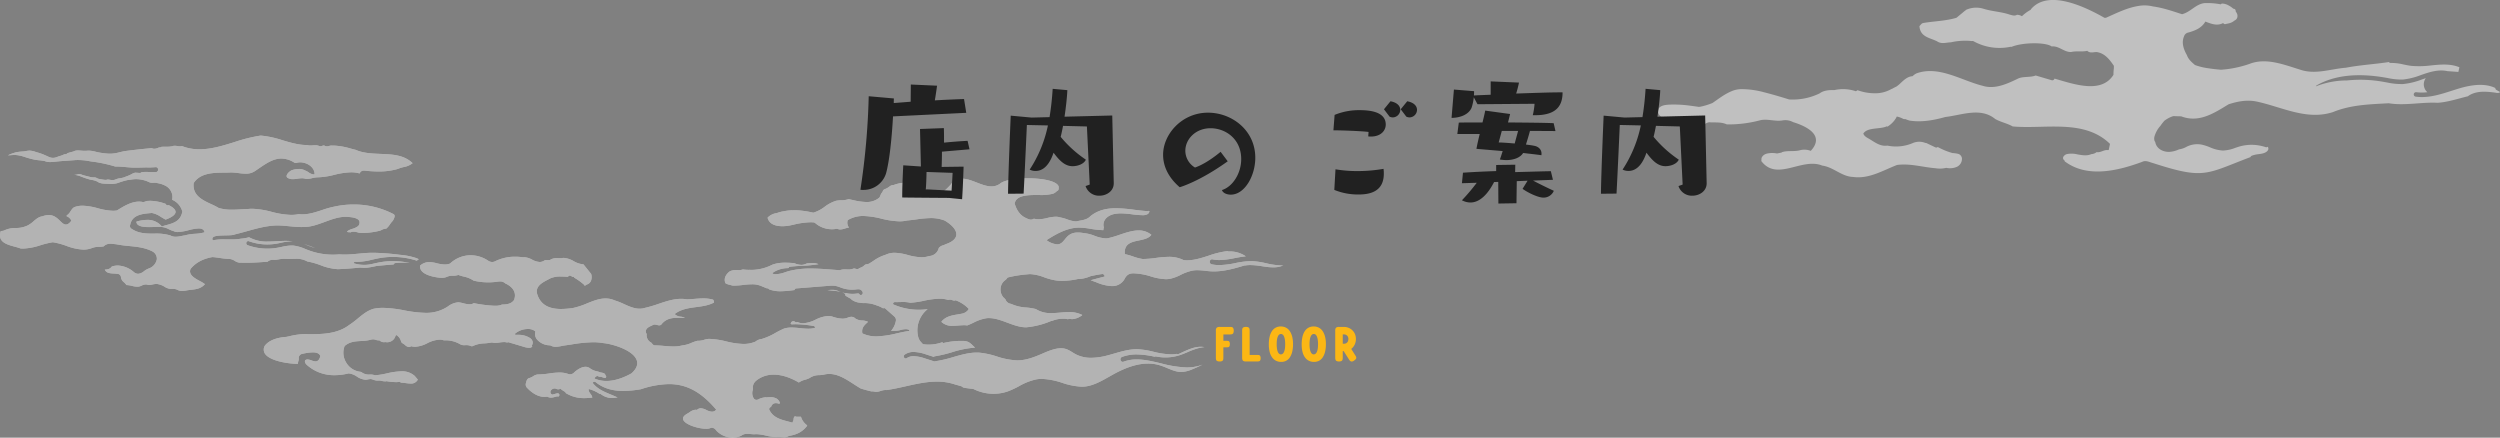
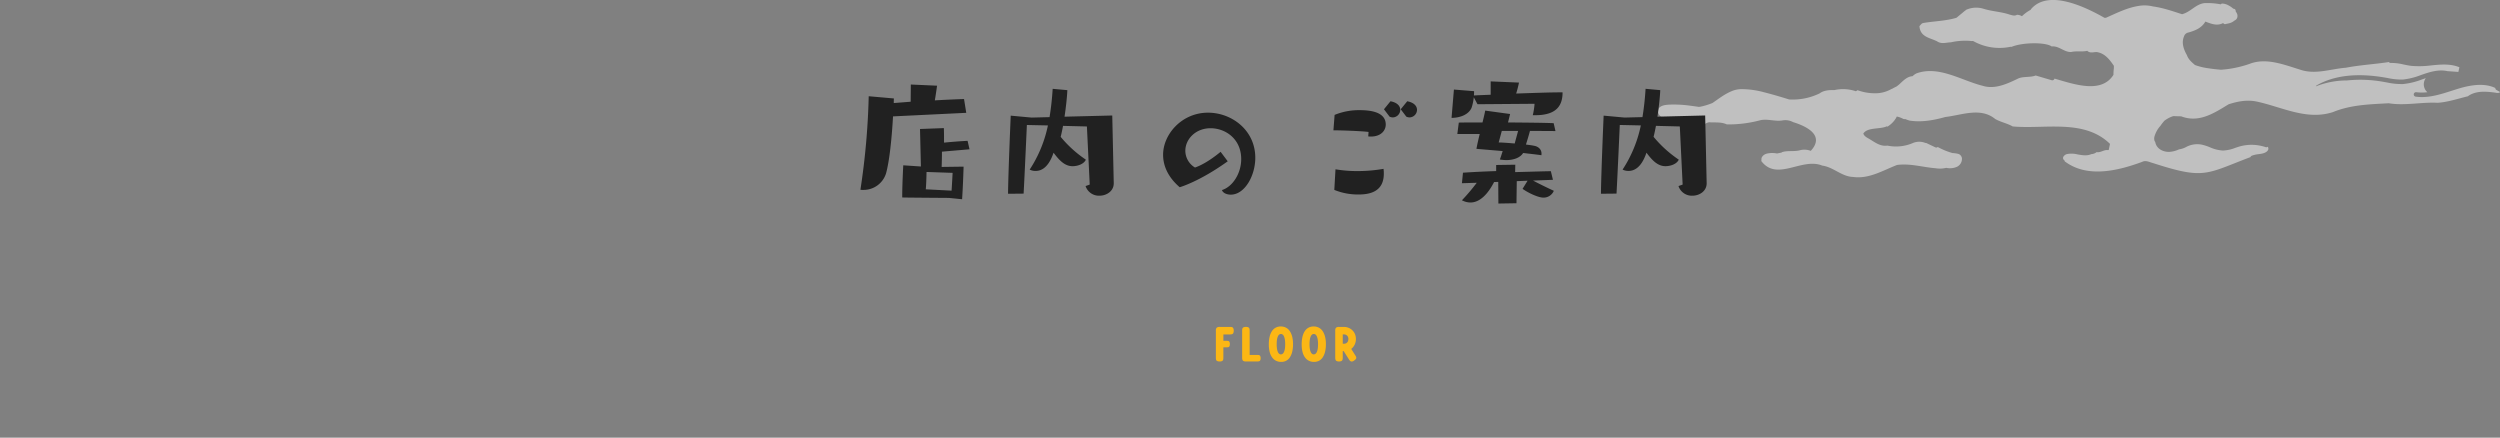
<svg xmlns="http://www.w3.org/2000/svg" width="1214.349" height="212.602" viewBox="0 0 1214.349 212.602">
  <rect x="0" y="0" width="1214.349" height="212.602" fill="#808080" stroke="none" />
  <defs>
    <clipPath id="clip-path">
      <rect id="長方形_8484" data-name="長方形 8484" width="409" height="86.132" fill="none" />
    </clipPath>
    <clipPath id="clip-path-2">
-       <rect id="長方形_8478" data-name="長方形 8478" width="623.349" height="146.746" fill="none" />
-     </clipPath>
+       </clipPath>
  </defs>
  <g id="グループ_30865" data-name="グループ 30865" transform="translate(-446 4243.355)">
    <g id="グループ_30847" data-name="グループ 30847" transform="translate(1251.349 -4243.355)" opacity="0.5">
      <g id="グループ_29430" data-name="グループ 29430" clip-path="url(#clip-path)">
        <path id="パス_169990" data-name="パス 169990" d="M407.258,43.682a1.07,1.07,0,0,1-.534-.937c-4.339-2.1-10.155-2.018-17.7.253-1.139.342-2.281.707-3.425,1.075-4.725,1.517-9.583,3.075-14.555,3.075a21.8,21.8,0,0,1-2.986-.2,1.088,1.088,0,1,1,.294-2.156,21.722,21.722,0,0,0,5.371,0,5.09,5.09,0,0,1-.741-6.847c-.587.194-1.177.4-1.775.6a34.939,34.939,0,0,1-9.314,2.278,33.4,33.4,0,0,1-7.859-.776l-1.121-.2a63.3,63.3,0,0,0-18.256-.769,40.971,40.971,0,0,0-15.084,2.868,1.049,1.049,0,0,1,.437-.511c8.459-4.848,19.653-6.1,33.276-3.734l1.134.2a32.375,32.375,0,0,0,7.35.746,33.413,33.413,0,0,0,8.73-2.163c4.117-1.417,8.377-2.881,12.8-1.964.031.008.054.028.084.036l5.274.373.125.008c.013-.054.026-.11.031-.138l.467-2.12c-3.44-1.476-7.394-1.438-10.546-1.2-1.039.077-2.076.179-3.116.281A44.9,44.9,0,0,1,366,32c-1.31-.153-2.608-.421-3.859-.677a24.433,24.433,0,0,0-6.224-.746,1.1,1.1,0,0,1-.909-.437c-7.052,1.08-13.8,1.407-20.879,2.761-7.45.572-14.9,3.517-22.312.9-7.854-2.411-16.5-5.918-24.536-2.748a53.117,53.117,0,0,1-13.825,2.822c-1.995-.181-3.987-.373-5.966-.692a30.672,30.672,0,0,1-6.653-1.6c-1.545-1.364-3.18-2.651-3.931-4.848-1.522-2.649-2.725-5.913-1.4-9.023a2.764,2.764,0,0,1,2.268-1.944c3.193-.942,6.257-2.11,8.112-5.282,2.988,1.134,5.711,2.25,8.656.7a.958.958,0,0,0,1.085.524c.776-.194,1.578-.306,2.342-.552a5.8,5.8,0,0,0,2.007-1.137,2.7,2.7,0,0,0,1.2-1.019,2.705,2.705,0,0,0-.008-2.541,5.7,5.7,0,0,0-.547-.907c-.015-.184-.018-.37-.049-.552a.933.933,0,0,0-.679-.687c-.151-.038-.3-.074-.455-.112a11.621,11.621,0,0,0-2.3-1.583,6.745,6.745,0,0,0-3.027-.891.954.954,0,0,0-.743.378,34.871,34.871,0,0,0-7.9-.6c-4.329.513-6.625,4.255-10.9,5.4-4.349-1.4-9.223-3.121-14.08-3.77a17.157,17.157,0,0,0-7.343-.209c-5.5.922-10.538,3.5-15.6,5.734-.225-.005-.45,0-.677-.015-9.138-5.195-27.435-14.167-35.777-4.076a.848.848,0,0,0-.036.189,18.428,18.428,0,0,0-4.268,3.113,4.813,4.813,0,0,0-2.408-.687c-1.205.684-2.311.222-3.535-.082-3.926-1.384-8.459-1.543-12.443-2.769-.036-.01-.069,0-.1-.015a11.868,11.868,0,0,0-8.832.549.519.519,0,0,1,.089.143,1.043,1.043,0,0,0-.327.125c-.092.059-.169.138-.258.2v0L148.9,5.4a6.916,6.916,0,0,0-.746.616q-1.59,1.314-3.182,2.628c-5.167,1.54-10.671,1.622-15.975,2.5-.981.123-1.382.93-2,1.548.386,5.366,5.1,5.619,8.6,7.4,2.138,1.458,4.378.536,6.638.472l.008,0a31.6,31.6,0,0,1,10.206-.613,1.081,1.081,0,0,1,.84.092,26.086,26.086,0,0,0,17.868,2.7,1.048,1.048,0,0,1,.549.041c5.266-2.255,16.622-2.362,19.536-.212,3.525-.419,6.089,2.909,9.509,2.684,2.557-.616,5.236.046,7.764-.567,1.6,1.543,3.565.248,5.192.715,3.456.733,5.721,3.565,7.739,6.589-.008.444-.008.886-.023,1.328a21.866,21.866,0,0,0-.181,3.029c-5.844,9.271-18.882,4.643-28.656,1.821a.5.5,0,0,1-.008.061,1.092,1.092,0,0,1-1.351.736l-7.754-2.3c-2.646,1.06-6.178.319-8.645,1.532-5.238,2.554-11.289,5.31-17.04,3.489-10.364-2.551-21.316-9.945-32.16-6.071a6.469,6.469,0,0,0-1.969,1.4c-2.769.138-4.661,2.337-6.61,4.084-.368.332-.784.6-1.165.914-.766.363-1.522.743-2.25,1.175-.028-.015-.051-.023-.079-.041a16,16,0,0,1-5.813,2.015c-.286.041-.577.059-.866.092a24.494,24.494,0,0,1-9.979-1.456,2.383,2.383,0,0,1-.807.518A19.447,19.447,0,0,0,90.575,43.3a19.77,19.77,0,0,0-3.744.238c-.383.059-.761.146-1.139.227-2.551-.077-5.185.1-7.177,1.594a29.691,29.691,0,0,1-14.852,2.94c-4.043-1.264-8.1-2.462-12.208-3.5a42.065,42.065,0,0,0-10.722-1.5,12.384,12.384,0,0,0-4.817.927A27.249,27.249,0,0,0,31.608,46.5c-1.747,1.111-3.41,2.345-5.108,3.517a32.768,32.768,0,0,1-5.884,1.811c-.253.043-.5.061-.756.1-1.3-.2-2.6-.386-3.905-.547a58.61,58.61,0,0,0-9.83-.582c-1.841.082-4.893.186-5.882,2.1a2.961,2.961,0,0,0,.518,3.08A3.925,3.925,0,0,0,3.6,57.4a3.2,3.2,0,0,0,.557.544c4.812,3.527,10.75,2.5,16.3,3.019,1.938.151,3.088-1.931,5.19-1.509,2.636.061,5.269-.189,7.8.981a59.9,59.9,0,0,0,16.387-2.064c3.555-.736,7.054.743,10.666.12a7.89,7.89,0,0,1,5.144.838c6.405,1.954,15.592,6.388,8.564,13.945a8.586,8.586,0,0,0-5.164-.317c-2.889.835-6.237-.013-8.993,1.032a1.064,1.064,0,0,0,0,.156c-.753.092-1.492.261-2.237.411a11.734,11.734,0,0,0-4.988.074c-1.448.375-3.006,1.7-2.477,3.341-.1.018-.209.023-.317.046,7.6,10.477,19.824-1.7,29.762,2.426,5.394.7,9.458,5.351,14.908,5.5,7.713,1.106,14.461-3.113,21.4-5.81,6.375-.863,12.41,1.093,18.606,1.573a12.927,12.927,0,0,0,5.284-.171l.043.005,0,.005.092.005a8.367,8.367,0,0,0,5.141-.549,4.281,4.281,0,0,0,2.37-4.166,2.6,2.6,0,0,0-.4-1.042c.013-.015.031-.02.043-.033l-.082-.028a2.438,2.438,0,0,0-1.374-1,16.849,16.849,0,0,0-2.822-.4,34.681,34.681,0,0,1-7.128-2.935,1.056,1.056,0,0,1-.672.273,1.083,1.083,0,0,1-.467-.1L130.6,69.6a.766.766,0,0,1-.125-.095,2.676,2.676,0,0,1-.886-.181,7.974,7.974,0,0,0-6.043.261,20.675,20.675,0,0,1-12.114,1.142c-3.458.516-6.053-1.624-8.753-3.218-1.06-.626-2.416-1.205-2.947-2.61,1.959-3.2,8.186-1.979,11.447-3.553a1.741,1.741,0,0,1,.283.171,12.517,12.517,0,0,0,3.749-3.519l-.066-.023a2.181,2.181,0,0,1,.215-.2c.245-.375.437-.779.644-1.175.319.084.646.135.963.24.388.128.769.273,1.147.424l.069.031c.094.041.189.084.283.128.2.092.4.189.593.289a1.455,1.455,0,0,0,1,.107c.684.278,1.379.529,2.089.743,5.693.94,11.759-.125,17.444-1.732,7.979-.909,17.114-4.85,24.187.958,2.643,1.512,5.808,2.092,8.513,3.627,15.477,1.433,34.719-3.8,47.262,8.477q-.31,1.486-.623,2.968a1.769,1.769,0,0,1-.47.038c-1.941-.2-3.5,1.364-5.409.988a4.366,4.366,0,0,1-2.546.973c-2.1.942-4.4.547-6.635.158a12.259,12.259,0,0,0-5.057-.212,2.872,2.872,0,0,0-1.9,1.32,1.282,1.282,0,0,0,.243,1.555,1.061,1.061,0,0,1,.462.784,3.133,3.133,0,0,1,.5.312c10.883,7.744,25.535,4.1,37.066-.148,1.816-.953,3.706.222,5.473.651C265.5,87.3,266,84.574,287.8,76.307a1.073,1.073,0,0,1,.593-.644,13.151,13.151,0,0,1,3.433-.794c.5-.069,1-.135,1.494-.235.927-.184,2.557-.679,3.088-1.91a1.606,1.606,0,0,0-.222-1.451,1.082,1.082,0,0,1-1.024.2,21.31,21.31,0,0,0-12.65-.327c-.7.2-1.4.439-2.1.677a18.359,18.359,0,0,1-5.918,1.3h-.1a18,18,0,0,1-6.3-1.586,24.42,24.42,0,0,0-3.91-1.269,11.426,11.426,0,0,0-7.3.958l-.181.089a10.113,10.113,0,0,1-3.583,1.226,13.41,13.41,0,0,1-4.59,1.228c-.138.008-.276.01-.416.01-2.365,0-5.1-1.068-6.2-3.55a5.588,5.588,0,0,1-.375-1.274,2.278,2.278,0,0,1-.365-.608,3.758,3.758,0,0,1,.082-2.334,12.8,12.8,0,0,1,2.769-4.842,24,24,0,0,1,1.961-2.523A14.55,14.55,0,0,1,250.3,56.4c1.274.038,2.549.087,3.821.107,8.63,3.29,15.817-1.425,23.05-5.846,4.4-1.42,8.873-2.3,13.61-1.338,12.321,2.633,24.258,9.269,37.056,5.134,8.755-3.588,17.84-3.772,27.08-4.3,7.838,1.282,15.848-.623,23.793-.23,4.881-.291,9.9-2.007,14.749-3.175a1.024,1.024,0,0,1,.138-.14c3.813-2.636,8.717-2.217,13.406-1.563a3.084,3.084,0,0,0,1.783-.061.535.535,0,0,0,.209-.317Z" transform="translate(0 -0.001)" fill="#fff" />
      </g>
    </g>
    <g id="グループ_30846" data-name="グループ 30846" transform="translate(446 -4177.5)" opacity="0.4">
      <g id="グループ_29412" data-name="グループ 29412" transform="translate(0 0)" clip-path="url(#clip-path-2)">
        <path id="パス_169939" data-name="パス 169939" d="M88.46,75.474a4.541,4.541,0,0,1-2.206-.509,5.014,5.014,0,0,0-2.419-.513l-.44.008a3.717,3.717,0,0,1-.448.03,6.54,6.54,0,0,1-3.083-1.109,8.471,8.471,0,0,0-2.747-1.128,3.545,3.545,0,0,0-1.159-.176,9.572,9.572,0,0,0-1.922.264,8.813,8.813,0,0,1-1.765.249c-.1,0-.2,0-.307-.012a2.389,2.389,0,0,0-1.139-.268,5.386,5.386,0,0,0-2.2.645l-.206.095a4.411,4.411,0,0,1-1.782.353,11.537,11.537,0,0,1-2.532-.389,11.868,11.868,0,0,0-2.637-.4l-.04,0a7,7,0,0,0-1.2-1.349,3.65,3.65,0,0,1-1.495-2.61,1.7,1.7,0,0,0-1.635-1.47A18.2,18.2,0,0,0,55.083,67c-1.729-.095-3.37-.185-4.173-1.884,1.3-.087,2.513-.215,3.37-1.485a8.933,8.933,0,0,1,2.951-.509A12.834,12.834,0,0,1,64.8,66.106a3.494,3.494,0,0,0,2.309,1.04,5.226,5.226,0,0,0,2.875-1.292,8.74,8.74,0,0,1,2.3-1.3,5.876,5.876,0,0,0,3.9-4.5A3.982,3.982,0,0,0,74.1,56.3c-3.642-1.9-7.6-2.284-11.418-2.659a55.477,55.477,0,0,1-6.195-.844c-.381-.032-.733-.075-1.085-.116a15.019,15.019,0,0,0-1.774-.14,4.4,4.4,0,0,0-3.3,1.3,16.534,16.534,0,0,1-2.253.2,9.3,9.3,0,0,0-3.563.651,11.359,11.359,0,0,1-4.012.7,26.813,26.813,0,0,1-8.325-1.848,35.2,35.2,0,0,0-6.53-1.732,44.061,44.061,0,0,0-5.974,1.448,30.339,30.339,0,0,1-8.4,1.625c-.435,0-.87-.02-1.309-.059a24.291,24.291,0,0,0-2.673-.821c-2.673-.718-5.706-1.533-6.835-3.592a4.339,4.339,0,0,1-.287-3.172c-.02-.787.26-.848.953-.931a2.641,2.641,0,0,0,1.025-.272,12.469,12.469,0,0,1,5.5-1.142A12.792,12.792,0,0,0,13.6,43.574a14.134,14.134,0,0,0,2.7-1.949c1.334-1.132,2.6-2.2,4.289-2.4a8.962,8.962,0,0,1,3.083-.623c2.581,0,4.132,1.509,5.5,2.841.975.949,1.816,1.768,2.825,1.768.825,0,1.643-.544,2.57-1.712a.307.307,0,0,0,.036-.31,4.13,4.13,0,0,0-2.249-2.012l.022-.156a1.656,1.656,0,0,1,.043-.253,5.759,5.759,0,0,0,1.859-2.032c.632-.945,1.229-1.839,2.217-2.107a11.413,11.413,0,0,1,3.675-.566A31.164,31.164,0,0,1,47.531,35.3a30.956,30.956,0,0,0,7.323,1.229A12.4,12.4,0,0,0,56.8,36.38c3.281-2.034,6.9-4.3,10.729-4.3A9.449,9.449,0,0,1,69,32.192a1.392,1.392,0,0,0,.523.091,3.408,3.408,0,0,0,1.182-.29,3.059,3.059,0,0,1,1.031-.26,1.136,1.136,0,0,1,.2.016,11.16,11.16,0,0,1,1.143-.059,23.011,23.011,0,0,1,7.4,1.489,1,1,0,0,0,.112.219,1.037,1.037,0,0,0,1.3.379c2.222,1.055,3.422,2.241,3.383,3.346-.031.884-.9,2.243-4.83,3.695-.715-.363-1.57-.88-2.4-1.381a11.072,11.072,0,0,0-4.29-1.839l-.9.081c-3.657.339-8.662.8-9.6,5.6a1.737,1.737,0,0,0-.022,1.233,1.4,1.4,0,0,0,.762.807c3.368,2.3,7.18,2.3,10.866,2.308a24.106,24.106,0,0,1,7.875.874,5.247,5.247,0,0,0,2.63.645,14.356,14.356,0,0,0,2.794-.373c.576-.118,1.152-.235,1.729-.306a21.81,21.81,0,0,1,4.774-.75,23.329,23.329,0,0,0,4.473-.655.268.268,0,0,0,.162-.14.312.312,0,0,0,.014-.225c-.352-1.069-1.263-1.588-2.789-1.588a23.242,23.242,0,0,0-4.944.854,24.62,24.62,0,0,1-5.211.892,3.889,3.889,0,0,1-1.955-.412,15.062,15.062,0,0,1-2.37-.935,9.3,9.3,0,0,0-3.832-1.134l-.195,0a7.845,7.845,0,0,0-.955-.043c-.56,0-1.222.026-1.944.055-.848.036-1.778.073-2.707.073-1.919,0-4.594-.142-5.671-1.369a1.966,1.966,0,0,1-.486-1.28,18.542,18.542,0,0,1,5.215-.858,8.768,8.768,0,0,1,7.023,3.071.244.244,0,0,0,.262.075c.7-.237,1.424-.436,2.15-.635,3.355-.925,6.825-1.882,7.66-6.537A8.442,8.442,0,0,0,83.6,31.176a5.877,5.877,0,0,0,.034-2.562,6.317,6.317,0,0,0-2.792-3.975,12.5,12.5,0,0,0-3.975-1.476c-.18-.032-.352-.069-.522-.1a5.961,5.961,0,0,0-1.238-.174l-.518.028c-.229.014-.458.03-.686.03a2.761,2.761,0,0,1-.805-.1,5.1,5.1,0,0,1-1.078-.406c-.222-.1-.446-.207-.673-.294a10.277,10.277,0,0,0-1.274-.412l-.585-.166a15.1,15.1,0,0,0-3.381-.4c-.227,0-.457.006-.686.018a12.427,12.427,0,0,0-1.588.18l-.471.073a12.775,12.775,0,0,0-2.029.308,35.125,35.125,0,0,0-3.7,1.138,7.354,7.354,0,0,1-1.671.434c-.193.022-.379.051-.565.081a5.993,5.993,0,0,1-.958.1l-.392-.008-.789.008a5.747,5.747,0,0,1-.778-.043c-.271-.022-.527-.034-.787-.045-.341-.014-.686-.03-1.034-.065a7.966,7.966,0,0,1-1.789-.26,3.522,3.522,0,0,1-.852-.286l-.823-.5a9.52,9.52,0,0,0-2.554-.754c-.4-.077-.794-.154-1.188-.254a37.837,37.837,0,0,1-3.65-1.225l-.276-.1a11.146,11.146,0,0,0-3.615-.909h-.274l.744-.01a4.238,4.238,0,0,0,1.258-.193,3.112,3.112,0,0,1,.819-.154,1.177,1.177,0,0,1,.255.026,5.588,5.588,0,0,1,1.265.359,7.146,7.146,0,0,0,1.1.337l2.341.594c.161.032.305.065.448.1a4.993,4.993,0,0,0,.8.146,4.711,4.711,0,0,0,.72.039l.543.008a2.5,2.5,0,0,1,1.168.363,3.127,3.127,0,0,0,1.229.416c.258.041.538.095.819.148.558.1,1.117.207,1.686.254a2.615,2.615,0,0,0,.408.032,3.015,3.015,0,0,0,.982-.172,7.163,7.163,0,0,1,1.161.128,7.937,7.937,0,0,0,1.294.132,3.38,3.38,0,0,0,1.439-.292,8.082,8.082,0,0,1,2.269-.6l.2-.034c.433-.083.863-.168,1.278-.272a3.514,3.514,0,0,0,.724-.258,4.4,4.4,0,0,1,.475-.185c.807-.3,1.581-.6,2.318-.963l.511-.27a5.917,5.917,0,0,1,1.641-.688,1.831,1.831,0,0,1,.328-.026,5,5,0,0,1,.545.037l.229.022c.253,0,.455.02.657.037.161.016.688.041.691.041a1.126,1.126,0,0,0,.794-.379c.648-.059,1.294-.114,1.942-.136h.031c.614,0,1.083.03,1.554.061.292.02.585.039.877.051l2.484-.014a1.148,1.148,0,0,0,.9-.454,1.268,1.268,0,0,0,.236-.89,1.146,1.146,0,0,0-1.1-1.079c-.682.075-1.242.1-1.8.124l-.773.037-2.451-.016-1.72.043c-1.023.028-2.047.057-3.07.057l-.384,0c-1.486,0-2.985-.136-4.437-.268s-2.962-.266-4.458-.266l-.63.008a67.421,67.421,0,0,0-9.572-2.18c-.415-.077-.843-.128-1.271-.178-.412-.049-.825-.1-1.233-.172l-.677-.126c-.615-.116-1.233-.235-1.856-.3a34.353,34.353,0,0,0-3.534-.209c-.516,0-1.032.016-1.545.055-1.1.091-2.2.164-3.3.239-2.157.146-4.386.3-6.547.564a19.313,19.313,0,0,1-2,.128A6.868,6.868,0,0,1,21.77,12.4,18.5,18.5,0,0,0,19.055,12c-.7-.069-1.4-.138-2.1-.27a43.139,43.139,0,0,1-4.767-1.282l-.383-.114a15.9,15.9,0,0,0-4.626-.917c-.6,0-1.161.045-1.72.087L3.861,9.6a16.779,16.779,0,0,1,3.26-1.284,9.711,9.711,0,0,1,1.886-.395c.453-.075.892-.107,1.33-.138l.63-.051a9.324,9.324,0,0,0,1.684-.215,9.153,9.153,0,0,1,1.661-.209,3.523,3.523,0,0,1,.538.037,10.793,10.793,0,0,1,2.431.58c.466.152.93.3,1.393.412A27.117,27.117,0,0,1,22.3,9.725c.271.1.514.219.767.339a9.273,9.273,0,0,0,1.179.5,4.411,4.411,0,0,0,1.509.258,4.131,4.131,0,0,0,1.108-.146,7.955,7.955,0,0,0,1.188-.4,6.242,6.242,0,0,1,.966-.327,8.772,8.772,0,0,0,1.439-.505l.466-.191c.159-.071.309-.124.46-.178l.2-.073a.869.869,0,0,0,.875-.172l.4-.324L34.5,8.041l.478-.124a5.548,5.548,0,0,0,.6-.168,4.421,4.421,0,0,0,.505-.2,4.338,4.338,0,0,1,.422-.172,5.908,5.908,0,0,1,1.408-.144l.457.01.908.065c.668.051,1.336.1,2.014.1.343,0,.688-.014,1.038-.047a6.951,6.951,0,0,1,.754-.039,13.841,13.841,0,0,1,3.157.473,27.13,27.13,0,0,0,4.059.754,24.788,24.788,0,0,0,3.126.252c.356,0,.713-.014,1.069-.045a19.822,19.822,0,0,0,3.469-.619s1.2-.284,1.446-.337c.289-.061.579-.124.868-.2,4.142-.558,8.5-1.053,13.481-1.5a2.175,2.175,0,0,0,1.2.3,4.444,4.444,0,0,0,1.659-.365,5.707,5.707,0,0,1,.691-.26l.527-.041a.881.881,0,0,0,.534-.251c.7-.071,1.563-.073,2.4-.075a13.551,13.551,0,0,0,2.92-.215,2.87,2.87,0,0,1,1.184-.241,7.878,7.878,0,0,1,1.251.134,7.972,7.972,0,0,0,1.305.142,3.185,3.185,0,0,0,.942-.132,22.728,22.728,0,0,0,8.572,1.562c5.707,0,11.417-1.773,16.938-3.486A76.773,76.773,0,0,1,126.607,0a47.251,47.251,0,0,1,10.678,2.29C141.13,3.427,145.106,4.6,149.07,4.6l.224,0a4.538,4.538,0,0,0,1.5.211c.393,0,.789-.03,1.184-.059s.774-.057,1.164-.057a4.445,4.445,0,0,1,1.879.357,1.1,1.1,0,0,0,.572.146,2.936,2.936,0,0,0,.9-.2,2.567,2.567,0,0,1,.78-.18.774.774,0,0,1,.4.1,2,2,0,0,0,1.094.322,4.248,4.248,0,0,0,1.114-.2,4.024,4.024,0,0,1,1.047-.189,1.815,1.815,0,0,1,.305.026c.3-.01.552-.018.8-.018a33.783,33.783,0,0,1,8.375,1.466c.792.209,1.574.414,2.341.6,3.655,1.639,7.926,1.811,12.059,1.977,5.87.235,11.422.456,15.611,4.5a9.664,9.664,0,0,1-4.364,1.9,16.992,16.992,0,0,0-2.863.913,32.394,32.394,0,0,1-9.339,1.221c-1.639,0-3.388-.087-5.352-.262-.247-.014-.493-.047-.738-.081a7.441,7.441,0,0,0-.993-.089,2.075,2.075,0,0,0-2.063,1.4,14.932,14.932,0,0,0-4.193-.566,37.232,37.232,0,0,0-8.115,1.225,36.879,36.879,0,0,1-8.047,1.219h0a11.787,11.787,0,0,0-2.718.393,11.076,11.076,0,0,1-2.462.379,4.707,4.707,0,0,1-.724-.055,5.725,5.725,0,0,0-1.8-.26,15.408,15.408,0,0,0-2.245.219,14.746,14.746,0,0,1-2.155.215,5.072,5.072,0,0,1-2.029-.385c-.686-.268-1.02-.653-1-1.148.043-1.134,1.78-2.618,2.8-2.912a11.678,11.678,0,0,1,3.161-.511,6.317,6.317,0,0,1,3.087.767,7.316,7.316,0,0,1,1.587.848,4.883,4.883,0,0,0,2.646,1.044.3.3,0,0,0,.209-.087.314.314,0,0,0,.1-.205c-.116-3.342-3.713-5.587-7-5.587a5.844,5.844,0,0,0-1.662.227,2.13,2.13,0,0,1-.587.1,1,1,0,0,1-.561-.168,11.865,11.865,0,0,0-6.325-2c-3.944,0-7.46,2.415-11.182,4.969l-1.341.915a7.715,7.715,0,0,1-4.855,1.47,28.132,28.132,0,0,1-3.457-.294,28.994,28.994,0,0,0-3.558-.3c-.33,0-.659.012-.986.037-.74.024-1.531.03-2.345.037-5.175.041-11.613.095-14.857,5.042-.745,5.983,4.2,8.279,8.568,10.307a32.751,32.751,0,0,1,3.581,1.833A21.8,21.8,0,0,0,112.66,36c1.525,0,3.074-.089,4.574-.176,1.1-.065,2.193-.128,3.272-.158a18.117,18.117,0,0,1,2.025-.11,41.537,41.537,0,0,1,9.357,1.476,42.026,42.026,0,0,0,9.516,1.5,17.274,17.274,0,0,0,3.72-.383,12.129,12.129,0,0,0,1.715.11c3.309,0,6.487-1.051,9.559-2.067a44.421,44.421,0,0,1,6.231-1.734,42.91,42.91,0,0,1,9.115-.973,41.755,41.755,0,0,1,19.182,4.549,1.141,1.141,0,0,1,.711.686c.229.728-.372,1.839-.81,2.649a11.937,11.937,0,0,0-1.437,1.771,8.849,8.849,0,0,1-1.881,2.138c.072-.051-.014-.055-.1-.055a4.7,4.7,0,0,0-2.034.615,7.511,7.511,0,0,1-1.051.44l-.449.087a39.057,39.057,0,0,1-7.384.959,16.788,16.788,0,0,1-2.083-.124l-.412-.11a8.844,8.844,0,0,0-2.245-.393,3.627,3.627,0,0,0-1.63.367,1.157,1.157,0,0,0-.614-.132l-.262,0c-.309,0-.516-.03-.625-.42a8.354,8.354,0,0,1,2.57-1.207,8.653,8.653,0,0,0,2.72-1.3,2.46,2.46,0,0,0,.668-2.411c-.594-1.517-3.386-1.927-5-2.036a13.823,13.823,0,0,0-1.668-.1c-3.458,0-6.859,1.259-10.148,2.474s-6.715,2.482-10.195,2.482c0,0-.939.014-1.258.014-1.917,0-3.879-.2-5.776-.385s-3.859-.385-5.776-.385q-.406,0-.812.012c-4.807.205-9.485,1.513-14.008,2.778-1.949.546-3.9,1.093-5.873,1.556-.691.412-2.639.45-4.521.487-3.415.067-5.695.185-6.263,1.186a1.107,1.107,0,0,0-.005,1.024.256.256,0,0,0,.231.16.221.221,0,0,0,.051-.006,24.325,24.325,0,0,1,5.171-.442c.576,0,2.9.032,3.485.032a26.385,26.385,0,0,0,4.965-.381,19.406,19.406,0,0,0,3.8-.681,17.577,17.577,0,0,0,9.175,2.095c1.421,0,2.852-.081,4.269-.162s2.861-.162,4.287-.162c.816,0,1.624.026,2.417.095.345.032.691.071,1.034.116-.166-.006-.332-.01-.5-.01a25.452,25.452,0,0,0-5.2.72c-.827.174-1.56.327-2.3.45a26.036,26.036,0,0,1-4.3.355,26.444,26.444,0,0,1-9.012-1.578.886.886,0,0,0-.3-.053.942.942,0,0,0-.884.7,1.11,1.11,0,0,0,.052.781.966.966,0,0,0,.542.511,28.2,28.2,0,0,0,14.178,1.3c.778-.13,1.556-.292,2.336-.456a24.2,24.2,0,0,1,4.9-.69c.267,0,.536.01.805.03a20.773,20.773,0,0,1,5.868,1.683c.653.258,1.309.517,1.966.754a33.62,33.62,0,0,0,11.388,1.981c1.027,0,2.07-.049,3.1-.148.8.067,1.646.1,2.489.1,2.254,0,4.476-.2,6.745-.424,1.614-.156,3.262-.318,4.873-.393q1.186-.053,2.375-.053a114.161,114.161,0,0,1,12.951.992,33.255,33.255,0,0,1,7.884,1.562,14.132,14.132,0,0,1,1.361.6q-.087.024-.168.053a3.473,3.473,0,0,0-.819.645,37.55,37.55,0,0,0-18.234-1.243c-1.137.205-2.274.464-3.408.722a33.008,33.008,0,0,1-7.227,1.1c-.338,0-.675-.01-1.011-.034h-.005a.928.928,0,0,0-.706.3.293.293,0,0,0-.069.27.271.271,0,0,0,.182.2,17.533,17.533,0,0,0,4.924.716,17.157,17.157,0,0,0,1.823-.1c.511-.055,1.016-.148,1.522-.245l.948-.211c1.141-.26,2.236-.509,3.332-.706a35.631,35.631,0,0,1,6.308-.562,36.133,36.133,0,0,1,8.265.957,30.168,30.168,0,0,0-7.124-.012.934.934,0,0,0-.769.671c-1.856.12-3.718.29-5.581.464l-2.411.225c-.614.1-1.209.229-1.807.353a27.1,27.1,0,0,1-2.989.509q-.791.074-1.585.073a17.52,17.52,0,0,1-1.93-.107c-3.485.333-7.168.657-10.832.781a26.985,26.985,0,0,1-8.451-1.957,36.372,36.372,0,0,0-6.373-1.791,10.73,10.73,0,0,0-5.772-1.3c-.592,0-1.186.02-1.78.036s-1.175.036-1.758.036-1.132-.016-1.688-.065l-.336-.008a15.328,15.328,0,0,0-2.538.28c-.444.075-.886.15-1.332.2a9.594,9.594,0,0,1-1.092.045,3.943,3.943,0,0,0-3.056.915c-3.623.235-7.025.485-10.465.485-.85,0-1.7-.014-2.549-.049a3.654,3.654,0,0,1-.4.026,5.182,5.182,0,0,1-2.482-.892A5.667,5.667,0,0,0,111.3,59.9c-.083,0-.17,0-.256.012a38.865,38.865,0,0,1-4.218-.46c-1.2-.176-2.437-.357-3.659-.432-4.617.813-8.166,2.746-10.6,5.744-1.18,2.825,1.993,4.539,4.543,5.918a15.62,15.62,0,0,1,2.435,1.491c-1.94,2.2-4.231,2.456-6.651,2.732a25.88,25.88,0,0,0-2.666.395,11.126,11.126,0,0,1-1.769.174m64.617-20.867q-1.107-.308-2.17-.686c-.641-.231-1.276-.481-1.913-.732-.455-.18-.912-.359-1.37-.533,1.666.533,3.314,1.15,4.938,1.758.171.065.343.13.514.193" transform="translate(0 0)" fill="#fff" />
-         <path id="パス_169940" data-name="パス 169940" d="M88.46,75.474a4.541,4.541,0,0,1-2.206-.509,5.014,5.014,0,0,0-2.419-.513l-.44.008a3.717,3.717,0,0,1-.448.03,6.54,6.54,0,0,1-3.083-1.109,8.471,8.471,0,0,0-2.747-1.128,3.545,3.545,0,0,0-1.159-.176,9.572,9.572,0,0,0-1.922.264,8.813,8.813,0,0,1-1.765.249c-.1,0-.2,0-.307-.012a2.389,2.389,0,0,0-1.139-.268,5.386,5.386,0,0,0-2.2.645l-.206.095a4.411,4.411,0,0,1-1.782.353,11.537,11.537,0,0,1-2.532-.389,11.868,11.868,0,0,0-2.637-.4l-.04,0a7,7,0,0,0-1.2-1.349,3.65,3.65,0,0,1-1.495-2.61,1.7,1.7,0,0,0-1.635-1.47A18.2,18.2,0,0,0,55.083,67c-1.729-.095-3.37-.185-4.173-1.884,1.3-.087,2.513-.215,3.37-1.485a8.933,8.933,0,0,1,2.951-.509A12.834,12.834,0,0,1,64.8,66.106a3.494,3.494,0,0,0,2.309,1.04,5.226,5.226,0,0,0,2.875-1.292,8.74,8.74,0,0,1,2.3-1.3,5.876,5.876,0,0,0,3.9-4.5A3.982,3.982,0,0,0,74.1,56.3c-3.642-1.9-7.6-2.284-11.418-2.659a55.477,55.477,0,0,1-6.195-.844c-.381-.032-.733-.075-1.085-.116a15.019,15.019,0,0,0-1.774-.14,4.4,4.4,0,0,0-3.3,1.3,16.534,16.534,0,0,1-2.253.2,9.3,9.3,0,0,0-3.563.651,11.359,11.359,0,0,1-4.012.7,26.813,26.813,0,0,1-8.325-1.848,35.2,35.2,0,0,0-6.53-1.732,44.061,44.061,0,0,0-5.974,1.448,30.339,30.339,0,0,1-8.4,1.625c-.435,0-.87-.02-1.309-.059a24.291,24.291,0,0,0-2.673-.821c-2.673-.718-5.706-1.533-6.835-3.592a4.339,4.339,0,0,1-.287-3.172c-.02-.787.26-.848.953-.931a2.641,2.641,0,0,0,1.025-.272,12.469,12.469,0,0,1,5.5-1.142A12.792,12.792,0,0,0,13.6,43.574a14.134,14.134,0,0,0,2.7-1.949c1.334-1.132,2.6-2.2,4.289-2.4a8.962,8.962,0,0,1,3.083-.623c2.581,0,4.132,1.509,5.5,2.841.975.949,1.816,1.768,2.825,1.768.825,0,1.643-.544,2.57-1.712a.307.307,0,0,0,.036-.31,4.13,4.13,0,0,0-2.249-2.012l.022-.156a1.656,1.656,0,0,1,.043-.253,5.759,5.759,0,0,0,1.859-2.032c.632-.945,1.229-1.839,2.217-2.107a11.413,11.413,0,0,1,3.675-.566A31.164,31.164,0,0,1,47.531,35.3a30.956,30.956,0,0,0,7.323,1.229A12.4,12.4,0,0,0,56.8,36.38c3.281-2.034,6.9-4.3,10.729-4.3A9.449,9.449,0,0,1,69,32.192a1.392,1.392,0,0,0,.523.091,3.408,3.408,0,0,0,1.182-.29,3.059,3.059,0,0,1,1.031-.26,1.136,1.136,0,0,1,.2.016,11.16,11.16,0,0,1,1.143-.059,23.011,23.011,0,0,1,7.4,1.489,1,1,0,0,0,.112.219,1.037,1.037,0,0,0,1.3.379c2.222,1.055,3.422,2.241,3.383,3.346-.031.884-.9,2.243-4.83,3.695-.715-.363-1.57-.88-2.4-1.381a11.072,11.072,0,0,0-4.29-1.839l-.9.081c-3.657.339-8.662.8-9.6,5.6a1.737,1.737,0,0,0-.022,1.233,1.4,1.4,0,0,0,.762.807c3.368,2.3,7.18,2.3,10.866,2.308a24.106,24.106,0,0,1,7.875.874,5.247,5.247,0,0,0,2.63.645,14.356,14.356,0,0,0,2.794-.373c.576-.118,1.152-.235,1.729-.306a21.81,21.81,0,0,1,4.774-.75,23.329,23.329,0,0,0,4.473-.655.268.268,0,0,0,.162-.14.312.312,0,0,0,.014-.225c-.352-1.069-1.263-1.588-2.789-1.588a23.242,23.242,0,0,0-4.944.854,24.62,24.62,0,0,1-5.211.892,3.889,3.889,0,0,1-1.955-.412,15.062,15.062,0,0,1-2.37-.935,9.3,9.3,0,0,0-3.832-1.134l-.195,0a7.845,7.845,0,0,0-.955-.043c-.56,0-1.222.026-1.944.055-.848.036-1.778.073-2.707.073-1.919,0-4.594-.142-5.671-1.369a1.966,1.966,0,0,1-.486-1.28,18.542,18.542,0,0,1,5.215-.858,8.768,8.768,0,0,1,7.023,3.071.244.244,0,0,0,.262.075c.7-.237,1.424-.436,2.15-.635,3.355-.925,6.825-1.882,7.66-6.537A8.442,8.442,0,0,0,83.6,31.176a5.877,5.877,0,0,0,.034-2.562,6.317,6.317,0,0,0-2.792-3.975,12.5,12.5,0,0,0-3.975-1.476c-.18-.032-.352-.069-.522-.1a5.961,5.961,0,0,0-1.238-.174l-.518.028c-.229.014-.458.03-.686.03a2.761,2.761,0,0,1-.805-.1,5.1,5.1,0,0,1-1.078-.406c-.222-.1-.446-.207-.673-.294a10.277,10.277,0,0,0-1.274-.412l-.585-.166a15.1,15.1,0,0,0-3.381-.4c-.227,0-.457.006-.686.018a12.427,12.427,0,0,0-1.588.18l-.471.073a12.775,12.775,0,0,0-2.029.308,35.125,35.125,0,0,0-3.7,1.138,7.354,7.354,0,0,1-1.671.434c-.193.022-.379.051-.565.081a5.993,5.993,0,0,1-.958.1l-.392-.008-.789.008a5.747,5.747,0,0,1-.778-.043c-.271-.022-.527-.034-.787-.045-.341-.014-.686-.03-1.034-.065a7.966,7.966,0,0,1-1.789-.26,3.522,3.522,0,0,1-.852-.286l-.823-.5a9.52,9.52,0,0,0-2.554-.754c-.4-.077-.794-.154-1.188-.254a37.837,37.837,0,0,1-3.65-1.225l-.276-.1a11.146,11.146,0,0,0-3.615-.909h-.274l.744-.01a4.238,4.238,0,0,0,1.258-.193,3.112,3.112,0,0,1,.819-.154,1.177,1.177,0,0,1,.255.026,5.588,5.588,0,0,1,1.265.359,7.146,7.146,0,0,0,1.1.337l2.341.594c.161.032.305.065.448.1a4.993,4.993,0,0,0,.8.146,4.711,4.711,0,0,0,.72.039l.543.008a2.5,2.5,0,0,1,1.168.363,3.127,3.127,0,0,0,1.229.416c.258.041.538.095.819.148.558.1,1.117.207,1.686.254a2.615,2.615,0,0,0,.408.032,3.015,3.015,0,0,0,.982-.172,7.163,7.163,0,0,1,1.161.128,7.937,7.937,0,0,0,1.294.132,3.38,3.38,0,0,0,1.439-.292,8.082,8.082,0,0,1,2.269-.6l.2-.034c.433-.083.863-.168,1.278-.272a3.514,3.514,0,0,0,.724-.258,4.4,4.4,0,0,1,.475-.185c.807-.3,1.581-.6,2.318-.963l.511-.27a5.917,5.917,0,0,1,1.641-.688,1.831,1.831,0,0,1,.328-.026,5,5,0,0,1,.545.037l.229.022c.253,0,.455.02.657.037.161.016.688.041.691.041a1.126,1.126,0,0,0,.794-.379c.648-.059,1.294-.114,1.942-.136h.031c.614,0,1.083.03,1.554.061.292.02.585.039.877.051l2.484-.014a1.148,1.148,0,0,0,.9-.454,1.268,1.268,0,0,0,.236-.89,1.146,1.146,0,0,0-1.1-1.079c-.682.075-1.242.1-1.8.124l-.773.037-2.451-.016-1.72.043c-1.023.028-2.047.057-3.07.057l-.384,0c-1.486,0-2.985-.136-4.437-.268s-2.962-.266-4.458-.266l-.63.008a67.421,67.421,0,0,0-9.572-2.18c-.415-.077-.843-.128-1.271-.178-.412-.049-.825-.1-1.233-.172l-.677-.126c-.615-.116-1.233-.235-1.856-.3a34.353,34.353,0,0,0-3.534-.209c-.516,0-1.032.016-1.545.055-1.1.091-2.2.164-3.3.239-2.157.146-4.386.3-6.547.564a19.313,19.313,0,0,1-2,.128A6.868,6.868,0,0,1,21.77,12.4,18.5,18.5,0,0,0,19.055,12c-.7-.069-1.4-.138-2.1-.27a43.139,43.139,0,0,1-4.767-1.282l-.383-.114a15.9,15.9,0,0,0-4.626-.917c-.6,0-1.161.045-1.72.087L3.861,9.6a16.779,16.779,0,0,1,3.26-1.284,9.711,9.711,0,0,1,1.886-.395c.453-.075.892-.107,1.33-.138l.63-.051a9.324,9.324,0,0,0,1.684-.215,9.153,9.153,0,0,1,1.661-.209,3.523,3.523,0,0,1,.538.037,10.793,10.793,0,0,1,2.431.58c.466.152.93.3,1.393.412A27.117,27.117,0,0,1,22.3,9.725c.271.1.514.219.767.339a9.273,9.273,0,0,0,1.179.5,4.411,4.411,0,0,0,1.509.258,4.131,4.131,0,0,0,1.108-.146,7.955,7.955,0,0,0,1.188-.4,6.242,6.242,0,0,1,.966-.327,8.772,8.772,0,0,0,1.439-.505l.466-.191c.159-.071.309-.124.46-.178l.2-.073a.869.869,0,0,0,.875-.172l.4-.324L34.5,8.041l.478-.124a5.548,5.548,0,0,0,.6-.168,4.421,4.421,0,0,0,.505-.2,4.338,4.338,0,0,1,.422-.172,5.908,5.908,0,0,1,1.408-.144l.457.01.908.065c.668.051,1.336.1,2.014.1.343,0,.688-.014,1.038-.047a6.951,6.951,0,0,1,.754-.039,13.841,13.841,0,0,1,3.157.473,27.13,27.13,0,0,0,4.059.754,24.788,24.788,0,0,0,3.126.252c.356,0,.713-.014,1.069-.045a19.822,19.822,0,0,0,3.469-.619s1.2-.284,1.446-.337c.289-.061.579-.124.868-.2,4.142-.558,8.5-1.053,13.481-1.5a2.175,2.175,0,0,0,1.2.3,4.444,4.444,0,0,0,1.659-.365,5.707,5.707,0,0,1,.691-.26l.527-.041a.881.881,0,0,0,.534-.251c.7-.071,1.563-.073,2.4-.075a13.551,13.551,0,0,0,2.92-.215,2.87,2.87,0,0,1,1.184-.241,7.878,7.878,0,0,1,1.251.134,7.972,7.972,0,0,0,1.305.142,3.185,3.185,0,0,0,.942-.132,22.728,22.728,0,0,0,8.572,1.562c5.707,0,11.417-1.773,16.938-3.486A76.773,76.773,0,0,1,126.607,0a47.251,47.251,0,0,1,10.678,2.29C141.13,3.427,145.106,4.6,149.07,4.6l.224,0a4.538,4.538,0,0,0,1.5.211c.393,0,.789-.03,1.184-.059s.774-.057,1.164-.057a4.445,4.445,0,0,1,1.879.357,1.1,1.1,0,0,0,.572.146,2.936,2.936,0,0,0,.9-.2,2.567,2.567,0,0,1,.78-.18.774.774,0,0,1,.4.1,2,2,0,0,0,1.094.322,4.248,4.248,0,0,0,1.114-.2,4.024,4.024,0,0,1,1.047-.189,1.815,1.815,0,0,1,.305.026c.3-.01.552-.018.8-.018a33.783,33.783,0,0,1,8.375,1.466c.792.209,1.574.414,2.341.6,3.655,1.639,7.926,1.811,12.059,1.977,5.87.235,11.422.456,15.611,4.5a9.664,9.664,0,0,1-4.364,1.9,16.992,16.992,0,0,0-2.863.913,32.394,32.394,0,0,1-9.339,1.221c-1.639,0-3.388-.087-5.352-.262-.247-.014-.493-.047-.738-.081a7.441,7.441,0,0,0-.993-.089,2.075,2.075,0,0,0-2.063,1.4,14.932,14.932,0,0,0-4.193-.566,37.232,37.232,0,0,0-8.115,1.225,36.879,36.879,0,0,1-8.047,1.219h0a11.787,11.787,0,0,0-2.718.393,11.076,11.076,0,0,1-2.462.379,4.707,4.707,0,0,1-.724-.055,5.725,5.725,0,0,0-1.8-.26,15.408,15.408,0,0,0-2.245.219,14.746,14.746,0,0,1-2.155.215,5.072,5.072,0,0,1-2.029-.385c-.686-.268-1.02-.653-1-1.148.043-1.134,1.78-2.618,2.8-2.912a11.678,11.678,0,0,1,3.161-.511,6.317,6.317,0,0,1,3.087.767,7.316,7.316,0,0,1,1.587.848,4.883,4.883,0,0,0,2.646,1.044.3.3,0,0,0,.209-.087.314.314,0,0,0,.1-.205c-.116-3.342-3.713-5.587-7-5.587a5.844,5.844,0,0,0-1.662.227,2.13,2.13,0,0,1-.587.1,1,1,0,0,1-.561-.168,11.865,11.865,0,0,0-6.325-2c-3.944,0-7.46,2.415-11.182,4.969l-1.341.915a7.715,7.715,0,0,1-4.855,1.47,28.132,28.132,0,0,1-3.457-.294,28.994,28.994,0,0,0-3.558-.3c-.33,0-.659.012-.986.037-.74.024-1.531.03-2.345.037-5.175.041-11.613.095-14.857,5.042-.745,5.983,4.2,8.279,8.568,10.307a32.751,32.751,0,0,1,3.581,1.833A21.8,21.8,0,0,0,112.66,36c1.525,0,3.074-.089,4.574-.176,1.1-.065,2.193-.128,3.272-.158a18.117,18.117,0,0,1,2.025-.11,41.537,41.537,0,0,1,9.357,1.476,42.026,42.026,0,0,0,9.516,1.5,17.274,17.274,0,0,0,3.72-.383,12.129,12.129,0,0,0,1.715.11c3.309,0,6.487-1.051,9.559-2.067a44.421,44.421,0,0,1,6.231-1.734,42.91,42.91,0,0,1,9.115-.973,41.755,41.755,0,0,1,19.182,4.549,1.141,1.141,0,0,1,.711.686c.229.728-.372,1.839-.81,2.649a11.937,11.937,0,0,0-1.437,1.771,8.849,8.849,0,0,1-1.881,2.138c.072-.051-.014-.055-.1-.055a4.7,4.7,0,0,0-2.034.615,7.511,7.511,0,0,1-1.051.44l-.449.087a39.057,39.057,0,0,1-7.384.959,16.788,16.788,0,0,1-2.083-.124l-.412-.11a8.844,8.844,0,0,0-2.245-.393,3.627,3.627,0,0,0-1.63.367,1.157,1.157,0,0,0-.614-.132l-.262,0c-.309,0-.516-.03-.625-.42a8.354,8.354,0,0,1,2.57-1.207,8.653,8.653,0,0,0,2.72-1.3,2.46,2.46,0,0,0,.668-2.411c-.594-1.517-3.386-1.927-5-2.036a13.823,13.823,0,0,0-1.668-.1c-3.458,0-6.859,1.259-10.148,2.474s-6.715,2.482-10.195,2.482c0,0-.939.014-1.258.014-1.917,0-3.879-.2-5.776-.385s-3.859-.385-5.776-.385q-.406,0-.812.012c-4.807.205-9.485,1.513-14.008,2.778-1.949.546-3.9,1.093-5.873,1.556-.691.412-2.639.45-4.521.487-3.415.067-5.695.185-6.263,1.186a1.107,1.107,0,0,0-.005,1.024.256.256,0,0,0,.231.16.221.221,0,0,0,.051-.006,24.325,24.325,0,0,1,5.171-.442c.576,0,2.9.032,3.485.032a26.385,26.385,0,0,0,4.965-.381,19.406,19.406,0,0,0,3.8-.681,17.577,17.577,0,0,0,9.175,2.095c1.421,0,2.852-.081,4.269-.162s2.861-.162,4.287-.162c.816,0,1.624.026,2.417.095.345.032.691.071,1.034.116-.166-.006-.332-.01-.5-.01a25.452,25.452,0,0,0-5.2.72c-.827.174-1.56.327-2.3.45a26.036,26.036,0,0,1-4.3.355,26.444,26.444,0,0,1-9.012-1.578.886.886,0,0,0-.3-.053.942.942,0,0,0-.884.7,1.11,1.11,0,0,0,.052.781.966.966,0,0,0,.542.511,28.2,28.2,0,0,0,14.178,1.3c.778-.13,1.556-.292,2.336-.456a24.2,24.2,0,0,1,4.9-.69c.267,0,.536.01.805.03a20.773,20.773,0,0,1,5.868,1.683c.653.258,1.309.517,1.966.754a33.62,33.62,0,0,0,11.388,1.981c1.027,0,2.07-.049,3.1-.148.8.067,1.646.1,2.489.1,2.254,0,4.476-.2,6.745-.424,1.614-.156,3.262-.318,4.873-.393q1.186-.053,2.375-.053a114.161,114.161,0,0,1,12.951.992,33.255,33.255,0,0,1,7.884,1.562,14.132,14.132,0,0,1,1.361.6q-.087.024-.168.053a3.473,3.473,0,0,0-.819.645,37.55,37.55,0,0,0-18.234-1.243c-1.137.205-2.274.464-3.408.722a33.008,33.008,0,0,1-7.227,1.1c-.338,0-.675-.01-1.011-.034h-.005a.928.928,0,0,0-.706.3.293.293,0,0,0-.069.27.271.271,0,0,0,.182.2,17.533,17.533,0,0,0,4.924.716,17.157,17.157,0,0,0,1.823-.1c.511-.055,1.016-.148,1.522-.245l.948-.211c1.141-.26,2.236-.509,3.332-.706a35.631,35.631,0,0,1,6.308-.562,36.133,36.133,0,0,1,8.265.957,30.168,30.168,0,0,0-7.124-.012.934.934,0,0,0-.769.671c-1.856.12-3.718.29-5.581.464l-2.411.225c-.614.1-1.209.229-1.807.353a27.1,27.1,0,0,1-2.989.509q-.791.074-1.585.073a17.52,17.52,0,0,1-1.93-.107c-3.485.333-7.168.657-10.832.781a26.985,26.985,0,0,1-8.451-1.957,36.372,36.372,0,0,0-6.373-1.791,10.73,10.73,0,0,0-5.772-1.3c-.592,0-1.186.02-1.78.036s-1.175.036-1.758.036-1.132-.016-1.688-.065l-.336-.008a15.328,15.328,0,0,0-2.538.28c-.444.075-.886.15-1.332.2a9.594,9.594,0,0,1-1.092.045,3.943,3.943,0,0,0-3.056.915c-3.623.235-7.025.485-10.465.485-.85,0-1.7-.014-2.549-.049a3.654,3.654,0,0,1-.4.026,5.182,5.182,0,0,1-2.482-.892A5.667,5.667,0,0,0,111.3,59.9c-.083,0-.17,0-.256.012a38.865,38.865,0,0,1-4.218-.46c-1.2-.176-2.437-.357-3.659-.432-4.617.813-8.166,2.746-10.6,5.744-1.18,2.825,1.993,4.539,4.543,5.918a15.62,15.62,0,0,1,2.435,1.491c-1.94,2.2-4.231,2.456-6.651,2.732a25.88,25.88,0,0,0-2.666.395,11.126,11.126,0,0,1-1.769.174m64.617-20.867q-1.107-.308-2.17-.686c-.641-.231-1.276-.481-1.913-.732-.455-.18-.912-.359-1.37-.533,1.666.533,3.314,1.15,4.938,1.758.171.065.343.13.514.193" transform="translate(0 0)" fill="#fff" />
        <path id="パス_169941" data-name="パス 169941" d="M298.73,136.5a11.135,11.135,0,0,1-7.541-3.06c-.157-.156-.316-.331-.475-.511a2.851,2.851,0,0,0-1.973-1.276,1.76,1.76,0,0,0-.634.124,4.978,4.978,0,0,1-2.238.395c-3.94,0-10.669-2.13-11.213-4.652-.2-.935.536-1.868,2.2-2.774.35-.193.691-.418,1.031-.641a5.233,5.233,0,0,1,2.8-1.168,2.861,2.861,0,0,1,.581.061.191.191,0,0,0,.047.006.238.238,0,0,0,.161-.063,2.649,2.649,0,0,1,1.809-.732,6.847,6.847,0,0,1,2.689.834,6.889,6.889,0,0,0,2.716.836,2.674,2.674,0,0,0,1.883-.777.3.3,0,0,0,.02-.4c-7.225-8.455-14.234-12.227-22.73-12.227a45.155,45.155,0,0,0-13.709,2.5,54.484,54.484,0,0,1-8.534.817c-5.345,0-9.64-1.32-13.131-4.034a1.512,1.512,0,0,0-.9-.436.974.974,0,0,0-.695.333.3.3,0,0,0-.02.387c2.217,2.825,5.406,4.145,8.492,5.421.641.266,1.278.529,1.9.8a13.772,13.772,0,0,0,1.59.647,11.831,11.831,0,0,1-2.744.322q-.374,0-.747-.024a9.2,9.2,0,0,1-4.556-1.8.859.859,0,0,0-.523-.178,1.037,1.037,0,0,0-.134.01,16.9,16.9,0,0,0-5.094-2.326.172.172,0,0,0-.054-.008.248.248,0,0,0-.173.073.291.291,0,0,0-.081.241,4.1,4.1,0,0,0,.94,1.986,4.165,4.165,0,0,1,.9,1.8,29.2,29.2,0,0,1-3.845.276,16.613,16.613,0,0,1-9.195-2.531l.031-.091a.292.292,0,0,0-.128-.349,14.862,14.862,0,0,1-2.24-1.487.246.246,0,0,0-.152-.053.23.23,0,0,0-.107.026,2.032,2.032,0,0,1-.913.225,2.463,2.463,0,0,1-1.1-.288,1.444,1.444,0,0,0-.639-.136,2.282,2.282,0,0,0-1.978,1.188,1.293,1.293,0,0,0,.162,1.324,1.388,1.388,0,0,0,.244.233.974.974,0,0,1,.148.136.25.25,0,0,0,.2.1c.013,0,.3-.053.426-.083.292-.069.581-.154.87-.239.35-.1.7-.2,1.056-.276a1.455,1.455,0,0,1,.3-.034.823.823,0,0,1,.843.929.855.855,0,0,1-.354.562.441.441,0,0,1-.264.085.654.654,0,0,1-.314-.089.256.256,0,0,0-.114-.028.217.217,0,0,0-.07.01l-1.245.347a6.9,6.9,0,0,1-1.65.278h-.005a3.693,3.693,0,0,1-1.879-.473,14.753,14.753,0,0,1-1.5.1c-2.653,0-5.651-1.576-8.227-4.326a2.273,2.273,0,0,1-.612-2.379c.316-1.227.59-2.286,1.866-2.488a7.7,7.7,0,0,0,1.6-.785,4.889,4.889,0,0,1,2.341-.9l.319,0a37.194,37.194,0,0,0,5.085-.469,37.433,37.433,0,0,1,5.014-.464,12.432,12.432,0,0,1,4.242.673,2.553,2.553,0,0,0,.964.189,2.748,2.748,0,0,0,2.031-.943c.877-.8,3.207-2.7,5.475-2.7a3.51,3.51,0,0,1,2.043.631,8.228,8.228,0,0,0,3.529,1.552l.749.2a4.649,4.649,0,0,0,1.4.424c.809.16,1.578.314,1.888,1.016-.034.124-.047.249.058.31a.736.736,0,0,1,.347.815.673.673,0,0,1-.632.507l-1.031-.329-.881-.308a.246.246,0,0,0-.1-.024.25.25,0,0,0-.1.022.629.629,0,0,1-.278.075l-.608-.2-.664-.243a.281.281,0,0,0-.081-.014.235.235,0,0,0-.125.035,6.191,6.191,0,0,0-1.051.829.288.288,0,0,0-.085.258.279.279,0,0,0,.159.211,14.43,14.43,0,0,0,5.637,1.107c3.673,0,7.76-1.241,12.148-3.685,2.341-2.091,3.209-4.152,2.628-6.159-1.514-5.212-12.29-8.222-16.322-8.542a27.172,27.172,0,0,0-4.949-.42A70.008,70.008,0,0,0,220.587,91.2c-1.132.172-2.258.341-3.379.493-.549.075-1.092.183-1.632.294a14.075,14.075,0,0,1-2.76.373,4.96,4.96,0,0,1-2.637-.694l-.359-.028a8.272,8.272,0,0,1-6.245-3.014,4.2,4.2,0,0,1-.673-3.535.293.293,0,0,0-.088-.288,5.272,5.272,0,0,0-3.512-1.079,9.562,9.562,0,0,0-6.209,2.219.3.3,0,0,0-.04.361c.051.087.231.272.328.272l.007,0a8.3,8.3,0,0,1,.962-.053c.181,0,.361.006.536.014a10.214,10.214,0,0,1,5.33,1.5,3.018,3.018,0,0,1,1.37,1.781,2.569,2.569,0,0,1-.356,1.86.3.3,0,0,0,0,.292.252.252,0,0,0,.218.132h.018a2.094,2.094,0,0,1-.686.61,3.566,3.566,0,0,1-.5.108,4.029,4.029,0,0,1-.462.026,10.119,10.119,0,0,1-2.809-.564L192.081,90.8a.7.7,0,0,0-.386-.1l-1.733-.529c-.022-.006-.206-.034-.229-.034a.882.882,0,0,0-.5.158,4.758,4.758,0,0,0-1.567-.231,16.491,16.491,0,0,0-2.152.2,15.975,15.975,0,0,1-2.135.2,4.548,4.548,0,0,1-1.52-.225,28.385,28.385,0,0,1-3.6.454,14.165,14.165,0,0,0-5.567,1.225,1.059,1.059,0,0,1-.614.172,1.165,1.165,0,0,1-.523-.11,4.661,4.661,0,0,0-2.229-.42l-.83.006a3.655,3.655,0,0,1-2.2-.505,14.008,14.008,0,0,0-7.8-1.831,6.508,6.508,0,0,0-2.155-.349,14.846,14.846,0,0,0-5.931,1.74,14.728,14.728,0,0,1-5.863,1.726,6.759,6.759,0,0,1-1.866-.258.245.245,0,0,0-.065-.008.24.24,0,0,0-.139.045,1.69,1.69,0,0,1-.986.357,3.414,3.414,0,0,1-1.967-1.081,5.244,5.244,0,0,0-.724-.5c-.518-.314-1.005-.61-1.132-1.2a5.034,5.034,0,0,0-1.541-2.517l-.4-.428a.242.242,0,0,0-.182-.083.231.231,0,0,0-.117.03,1.272,1.272,0,0,1-.17.075c-.076.03-.255.144-.28.225a4.158,4.158,0,0,1-4.067,3.138,5.016,5.016,0,0,1-.874-.079,6.285,6.285,0,0,1-.724.055,2.937,2.937,0,0,1-.626-.065,3.091,3.091,0,0,1-1.415-.759.718.718,0,0,0-.3-.063,4.432,4.432,0,0,1-1.686-.278,3.366,3.366,0,0,0-1.2-.213,3.567,3.567,0,0,0-1.148.185,20.08,20.08,0,0,1-4.691.621c-2.744.146-5.579.3-7.976,2.434a9.008,9.008,0,0,0,.616,7.8,9.147,9.147,0,0,0,6.9,4.7,1.789,1.789,0,0,1,.982.42,5.752,5.752,0,0,0,3.68.931,6.9,6.9,0,0,1,2.578.363,36.908,36.908,0,0,0,5.684-.909,35.563,35.563,0,0,1,7.131-1.024,9.164,9.164,0,0,1,6.48,2.259c.007.006,1.495,1.769,1.495,1.769a3.59,3.59,0,0,1-3.55,1.91,18.1,18.1,0,0,1-2.388-.221,17.546,17.546,0,0,0-2.195-.211.348.348,0,0,1-.343-.235.256.256,0,0,0-.231-.16l-.038,0a12.035,12.035,0,0,1-1.9.14,31.088,31.088,0,0,1-4.222-.393s-.5-.069-.507-.069a.253.253,0,0,0-.2.107,9.893,9.893,0,0,1-2.612-.383c-.3-.022-.547-.026-.789-.026-.3,0-.606.008-.91.028a2.046,2.046,0,0,0-.285-.061,4.918,4.918,0,0,1-1.278-.3l-.444-.14a2.57,2.57,0,0,0-1.114-.237,6.089,6.089,0,0,0-1.2.158,7.935,7.935,0,0,1-.884.146q-.168.012-.336.012a8.663,8.663,0,0,1-4.186-1.556,8.715,8.715,0,0,0-4-1.527,27.784,27.784,0,0,1-6.729.872,19.755,19.755,0,0,1-13.617-5.04c-.576-.539-1.128-1.438-.773-2.192a1.828,1.828,0,0,1,1.188-.4,6.132,6.132,0,0,1,1.919.466,6.136,6.136,0,0,0,1.93.466c1.162,0,1.908-.827,2.345-2.6-.467-1.245-1.7-1.777-3.677-1.777a24.39,24.39,0,0,0-5.074.722A2.022,2.022,0,0,0,88,98.107a3.093,3.093,0,0,1-.179,1.117,4.709,4.709,0,0,0-.231,1.412l-.161,0c-4.119,0-13.873-1.312-16.028-5.21a3.657,3.657,0,0,1,.07-3.545c2.365-3.15,7-4.1,10.467-4.334l1.312-.28a36.875,36.875,0,0,1,7.736-1.111,17.125,17.125,0,0,1,1.763.089c6.507-.02,13.855-.045,19.707-4.47a41.037,41.037,0,0,0,4.218-3.172c2.453-2.016,4.771-3.92,7.761-4.736a22.509,22.509,0,0,1,4.516-.424,60.663,60.663,0,0,1,10.285,1.213,60.382,60.382,0,0,0,10.258,1.207,18.657,18.657,0,0,0,11.01-3.158,9.394,9.394,0,0,1,5.1-1.967,16.391,16.391,0,0,1,2.226.45,13.343,13.343,0,0,0,3.1.525A3.594,3.594,0,0,0,173,71.151a66.876,66.876,0,0,0,8.974,1.213c.5.034,1.018.061,1.536.061a8.474,8.474,0,0,0,2.556-.337,3.893,3.893,0,0,0,.514-.217l.366-.053c1.787,0,4.316-.231,5.633-2.231,1.742-4.75-2.393-7.171-4.249-8a3.564,3.564,0,0,0-2.623-.973,8.685,8.685,0,0,0-1.615.181,31.94,31.94,0,0,1-4.027.254,30.119,30.119,0,0,1-7.137-.83,13.5,13.5,0,0,0-4.87-1.992,24.92,24.92,0,0,1-2.556-.771,7.935,7.935,0,0,1-2.644.377,6.512,6.512,0,0,0-2.841.505,5.5,5.5,0,0,1-2.532.5c-.33,0-.662-.016-1-.034-1.63-.166-7.124-.911-8.96-3.5a3.189,3.189,0,0,1-.563-2.422,6.69,6.69,0,0,1,4.462-1.673,16.249,16.249,0,0,1,3.664.576,16.865,16.865,0,0,0,3.823.594,6.968,6.968,0,0,0,2.59-.471,14.62,14.62,0,0,1,10-4.016,15.341,15.341,0,0,1,8.473,2.632,3.567,3.567,0,0,0,1.957.641,3.275,3.275,0,0,0,1.534-.4,21.861,21.861,0,0,1,9.657-2.17,25.265,25.265,0,0,1,3.809.294,5.882,5.882,0,0,1,.661-.043A9,9,0,0,1,201.294,50,8.994,8.994,0,0,0,205,51.16a3.979,3.979,0,0,0,1.991-.531,2.1,2.1,0,0,1,1.377-.389l.845.02a2.851,2.851,0,0,0,.848-.1,5.591,5.591,0,0,1,3.345-.864l1.63.024c.215,0,.428,0,.641-.014a4.6,4.6,0,0,1,1.09-.132,11.464,11.464,0,0,1,4.778,1.588,10.905,10.905,0,0,0,4.543,1.525c.056,0,.112,0,.168,0L230,56.94a5.006,5.006,0,0,1-.083,3.393,3.159,3.159,0,0,1-1.865,1.726,1.9,1.9,0,0,0-.847.541l-.107,0a2.987,2.987,0,0,1-.453-.073,1.008,1.008,0,0,0-.321-.558,1.145,1.145,0,0,0-.41-.32,27.57,27.57,0,0,0-4.124-2.874.373.373,0,0,0-.049-.16c-.051-.063-.117-.229-.195-.229L221,58.4l-.051-.061c-.314-.168-.625-.335-.944-.485a.862.862,0,0,0-.375-.087.93.93,0,0,0-.845.592l-.832-.043c-.9-.047-1.8-.1-2.7-.1a12.03,12.03,0,0,0-5.16.937c-.4.227-.819.446-1.26.677-2.615,1.363-6.2,3.229-4.969,7.1,1.547,4.752,5.308,7.062,11.5,7.062a43.639,43.639,0,0,0,5.745-.464,36.538,36.538,0,0,0,6.908-2.259c3.054-1.227,5.94-2.389,8.985-2.389a10.924,10.924,0,0,1,4.516.963,32.531,32.531,0,0,1,4.457,1.76c2.435,1.1,4.955,2.243,7.577,2.243a8.728,8.728,0,0,0,2.635-.406,60.2,60.2,0,0,0,6.577-1.939c3.552-1.2,7.227-2.434,11-2.434a16.441,16.441,0,0,1,2.823.241c1.2-.034,2.359-.126,3.512-.219,1.428-.114,2.9-.233,4.345-.233a17,17,0,0,1,4.83.61c.043.091.087.178.13.264a1.574,1.574,0,0,1,.271,1.128c-2.648,1.416-5.668,1.817-8.586,2.2-3.509.464-7.139.945-10.243,3.17a.294.294,0,0,0-.023.448,4.742,4.742,0,0,0,2.7,1.047,5.152,5.152,0,0,1,2.049.617c-.565,0-1.128-.018-1.688-.034-.594-.016-1.184-.032-1.769-.032-3.161,0-5.7.507-7.807,2.981a1.39,1.39,0,0,1-1.2.686,4.2,4.2,0,0,1-1.051-.189,4.643,4.643,0,0,0-1.168-.2,1.811,1.811,0,0,0-.585.089c-.238.12-.482.231-.742.351-1.177.535-2.641,1.2-2.944,2.4A2.235,2.235,0,0,0,257,86.163a3.954,3.954,0,0,0,2.117,4.111,2.7,2.7,0,0,1,.522.541,1.759,1.759,0,0,0,1.3.868l.206,0c1.449,0,2.931.13,4.363.254s2.931.256,4.4.256a17.114,17.114,0,0,0,4.5-.539,13.6,13.6,0,0,0,4.318-1.211,17.976,17.976,0,0,1,3.115-1.042,2.46,2.46,0,0,0,.477.036,9.474,9.474,0,0,0,2.552-.471,8.941,8.941,0,0,1,2.42-.454,39.068,39.068,0,0,1,8.357,1.231,38.863,38.863,0,0,0,8.316,1.233,14.741,14.741,0,0,0,5.83-1.12,5.982,5.982,0,0,1,3.132-1.314,30.49,30.49,0,0,0,6.617-2.939,46.627,46.627,0,0,1,4.2-2.111A12.466,12.466,0,0,1,327.4,83a37.98,37.98,0,0,1,3.989.286,37.623,37.623,0,0,0,4,.288,13.033,13.033,0,0,0,3.139-.345.262.262,0,0,0,.179-.162.3.3,0,0,0-.014-.253c-.141-.324-.226-.521-.428-.531a55.932,55.932,0,0,0-8.778-.894q-1.015,0-2.031.073a2.059,2.059,0,0,0-.511-.189,1.514,1.514,0,0,1,.565-1.115,1.243,1.243,0,0,1,.715-.223,1.26,1.26,0,0,1,.832.3.856.856,0,0,0,.569.219.886.886,0,0,0,.505-.162,6.617,6.617,0,0,0,2.852.631,15.712,15.712,0,0,0,6.065-1.76,15.836,15.836,0,0,1,6.119-1.771,6.761,6.761,0,0,1,2.471.458l.345.1a15.55,15.55,0,0,0,4.077.738,6.863,6.863,0,0,0,2.736-.548,4.173,4.173,0,0,1,1.6-.343,2.515,2.515,0,0,1,1.935.8,6.256,6.256,0,0,0,3.339.974,7.1,7.1,0,0,1,2.83.659c-.141.132-.28.262-.419.391-1.422,1.306-2.765,2.541-2.365,5.066a.282.282,0,0,0,.152.207,15.488,15.488,0,0,0,6.752,1.4,46.8,46.8,0,0,0,9.911-1.478c2.023-.45,3.933-.874,5.828-1.138a.267.267,0,0,0,.22-.237.286.286,0,0,0-.152-.3,3.759,3.759,0,0,0-1.634-.343,10.557,10.557,0,0,0-2.466.4,10.055,10.055,0,0,1-2.321.385c-.148-.008-.3-.01-.46-.01-.489,0-1.128.03-1.861.071a10.074,10.074,0,0,0,2.3-4.687,2.552,2.552,0,0,0,0-1.241,2.5,2.5,0,0,0-.845-1.2l-4.245-3.742a.861.861,0,0,0-.572-.221.886.886,0,0,0-.482.146,13.069,13.069,0,0,0-3.244-1.481,15.886,15.886,0,0,0-5.276-1.1l-.312,0c-.273,0-.549.008-.823.016l-.41-.032c-.415-.047-.83-.095-1.242-.16a8.2,8.2,0,0,1-3.929-1.442,3.89,3.89,0,0,1-.374-.363l-.153-.162c-.93-.485-1.677-.911-2.354-1.351a.73.73,0,0,1-.289-.758.285.285,0,0,0-.132-.3,8.528,8.528,0,0,0-1.379-.633,18.35,18.35,0,0,0,1.828.42,2.17,2.17,0,0,1,.312-.037.567.567,0,0,1,.31.087,13.485,13.485,0,0,0,2.57.241,15.721,15.721,0,0,0,2.087-.138,4.479,4.479,0,0,1,.574-.041c.451,0,.551.1.551.107a.926.926,0,0,0,.857.621.835.835,0,0,0,.341-.069.973.973,0,0,0,.516-.541,1.1,1.1,0,0,0,.013-.783,2.15,2.15,0,0,0-2.276-1.383,5.931,5.931,0,0,0-.8.063,15.36,15.36,0,0,1-6.949-.69c-.274-.095-.549-.2-.819-.3a13.484,13.484,0,0,0-2.323-.706,8.9,8.9,0,0,0-1.583-.13c-.621,0-1.233.047-1.836.095L329.614,64a.965.965,0,0,0-.841.8l-.736.083a49.818,49.818,0,0,1-6,.493,15.577,15.577,0,0,1-5.175-.777c-.159-.055-.316-.118-.473-.181a.945.945,0,0,0-.814-.471h-.007a2.46,2.46,0,0,1-.3-.02l-.314-.112c-.578-.254-1.168-.515-1.772-.738A11.188,11.188,0,0,0,308,62a37.859,37.859,0,0,0-4.229.32,36.052,36.052,0,0,1-4.166.316c-.314,0-.63-.008-.942-.028l-1.435-.375a7.152,7.152,0,0,1-1.969-.744c-.02-.1-.144-.343-.222-.6a4.022,4.022,0,0,1,.448-3.154,6.493,6.493,0,0,1,1.967-2.087,7.091,7.091,0,0,1,2.661-.574s1.3.028,1.522.028a5.839,5.839,0,0,0,2.1-.322,19.439,19.439,0,0,0,2.787.2l.469-.016.28.018c.139.012.278.022.417.022a22.4,22.4,0,0,0,8.749-1.789c.477-.2.946-.426,1.417-.647l.4-.185c.588-.181,1.208-.359,1.83-.491a19.976,19.976,0,0,1,4.184-.391c1.406,0,2.818.1,4.31.2l.208.081a9.757,9.757,0,0,0,3.309.779,4.7,4.7,0,0,0,.841-.073,7.917,7.917,0,0,0,1.661-.546l.28-.114.771-.047c.74-.065,1.345-.116,1.939-.116a7.9,7.9,0,0,1,.993.059,8.694,8.694,0,0,1,1.886.5A60.807,60.807,0,0,1,332.55,53c-2.05.114-4.171.233-6.225.513a.255.255,0,0,0-.211.191.573.573,0,0,1-.57.444,12.885,12.885,0,0,0-7.189,2.164.358.358,0,0,0-.222.3c.007.12.025.245.134.274a5.834,5.834,0,0,0,1.565.2,14.9,14.9,0,0,0,4.5-.98c.738-.243,1.466-.481,2.173-.649a42.49,42.49,0,0,1,10.259-1.113c3.28,0,6.615.252,9.841.5,1.41.108,2.816.213,4.215.3a6.355,6.355,0,0,1,2.375-.385c.283,0,1.43.034,1.718.034a6.224,6.224,0,0,0,2.536-.436.968.968,0,0,1,.283-.039,2.758,2.758,0,0,1,.722.136,3.148,3.148,0,0,0,.821.148,1.28,1.28,0,0,0,.924-.379c.19-.091.453-.2.715-.318a4.809,4.809,0,0,0,1.762-1.091,1.975,1.975,0,0,1,1.33-.578,2.686,2.686,0,0,0,1.218-.408c.579-.351,1.166-.732,1.754-1.113a21.048,21.048,0,0,1,6.077-3.071,10.093,10.093,0,0,1,4.4-.953,26.817,26.817,0,0,1,6.388,1.075,27.491,27.491,0,0,0,6.624,1.1,11.172,11.172,0,0,0,3.709-.6,5.031,5.031,0,0,0,4.7-3.924,4.079,4.079,0,0,1,2.139-1.3,9.181,9.181,0,0,0,1.224-.523c3.238-1.107,4.985-2.639,5.151-4.537.191-2.186-1.865-4.719-5.642-6.946a18.211,18.211,0,0,0-6.781-1.2,51.322,51.322,0,0,0-6.852.621c-1.5.205-3.052.416-4.594.535a16.157,16.157,0,0,1-3.771.424,41.183,41.183,0,0,1-8.734-1.3,40.926,40.926,0,0,0-8.722-1.3,14.494,14.494,0,0,0-7.548,1.959.277.277,0,0,0-.125.168,3.824,3.824,0,0,0,.632,3.488,13.087,13.087,0,0,0-1.982.481,7.967,7.967,0,0,1-2.229.448,3.326,3.326,0,0,1-1.134-.193,2.269,2.269,0,0,0-.756-.136,1.332,1.332,0,0,0-.623.136,14.667,14.667,0,0,1-1.579.091,12.347,12.347,0,0,1-7.871-2.809,1.887,1.887,0,0,0-1.365-.548c-.458-.022-.85-.034-1.24-.034a39.244,39.244,0,0,0-8.288,1.2l-1.247.27a19.207,19.207,0,0,1-4,.442c-2.857,0-6.408-.722-7.229-4.137a7.572,7.572,0,0,1,4.511-2.241,16.643,16.643,0,0,1,3.152-.846l.327-.063a24.541,24.541,0,0,1,3.148-.408,2.231,2.231,0,0,1,.426-.047,1.449,1.449,0,0,1,.294.03c.007,0,.177,0,.19,0,.487-.018.976-.037,1.464-.037.206,0,.41,0,.614.012a44.577,44.577,0,0,1,8.065,1.182,17.427,17.427,0,0,0,5.52-2.866,18.239,18.239,0,0,1,5.547-2.922,15.206,15.206,0,0,1,2.534-.251,11.309,11.309,0,0,0,3.61-.556c.625.146,1.4.314,2.189.485a30.686,30.686,0,0,0,6.368.915,9.407,9.407,0,0,0,6.377-2.174,4.4,4.4,0,0,1,.368-.673,4.332,4.332,0,0,1,1.085-1.963,2.194,2.194,0,0,0,.092-.227,1.606,1.606,0,0,1,1.016-1.191,8.192,8.192,0,0,0,2.267-1.261c.2-.142.4-.284.61-.422a4.781,4.781,0,0,1,1.569-.375,17.512,17.512,0,0,1,3.686-.957,15.639,15.639,0,0,1,2.1-.144,16.184,16.184,0,0,1,6.247,1.276.238.238,0,0,0,.218-.02.654.654,0,0,1,.345-.124c.231,0,.473.231.736.7a21.951,21.951,0,0,1,3.628,2.484.5.5,0,0,1,.181.546.293.293,0,0,0,.134.327,5.7,5.7,0,0,0,2.742.757c2.514,0,4.808-1.959,7.7-5.119a6.892,6.892,0,0,1,5.52-2.762c2.235,0,4.65.939,6.985,1.848,2.381.927,4.841,1.886,7.171,1.886a6.987,6.987,0,0,0,4.4-1.474c1.753-1.47,7.16-2.452,13.463-2.452,6.651,0,13.8,1.217,14.77,3.935.1,1.018-.011,1.754-.319,1.945a10.908,10.908,0,0,0-.913.661,3.961,3.961,0,0,1-2.13,1.083,22.954,22.954,0,0,1-6.189.475c-5.243,0-11.184,0-11.785,4.208,1.1,3.632,2.937,5.894,5.623,7.05l.392.176a4.524,4.524,0,0,0,1.845.544,2.238,2.238,0,0,0,1.236-.373.561.561,0,0,1,.28-.059,1.4,1.4,0,0,1,.329.043,8.113,8.113,0,0,0,1.9.213,19.365,19.365,0,0,0,4.229-.633,18.827,18.827,0,0,1,4.029-.61,7,7,0,0,1,2.182.325,19.645,19.645,0,0,1,3.4.943,14.877,14.877,0,0,0,4.375,1.022c.632-.156,1.227-.264,1.827-.373,1.827-.333,3.715-.677,5.1-2.15,3.251-2.641,7.22-3.882,12.462-3.882a73,73,0,0,1,8.9.744c2.287.286,4.446.554,6.579.661h.011a.247.247,0,0,0,.2-.1.291.291,0,0,0,.034-.061,4.923,4.923,0,0,1,.522.193,1.942,1.942,0,0,1-.863,1.391,4.556,4.556,0,0,1-2.453.537h-.19A43.828,43.828,0,0,1,492.743,28a43.149,43.149,0,0,0-5.346-.446,16.717,16.717,0,0,0-3.144.274c-2.271.426-4.868,1.848-5.345,4.553a4.33,4.33,0,0,0,.135,1.99,3.469,3.469,0,0,0-.2.913,3.954,3.954,0,0,0-.011.418,44.479,44.479,0,0,1-6.393-.677,33.553,33.553,0,0,0-5.346-.556c-4.5,0-9.149,1.754-15.541,5.867a.285.285,0,0,0-.126.247.281.281,0,0,0,.134.241,10.128,10.128,0,0,0,4.812,1.767c1.781,0,2.727-1.162,3.727-2.395,1.276-1.572,2.725-3.355,6.348-3.355a15.1,15.1,0,0,1,2.8.292,18.373,18.373,0,0,1,5.225,1.272A17.259,17.259,0,0,0,480,39.693a7.436,7.436,0,0,0,.957-.061,47.1,47.1,0,0,0,5.671-1.665c3.1-1.047,6.3-2.13,9.321-2.13a9.364,9.364,0,0,1,6.175,2.125c-1.244,1.734-3.684,2.243-6.049,2.736-3.549.742-7.218,1.509-6.841,6.439a.273.273,0,0,0,.209.252,30.194,30.194,0,0,1,3.754,1.079,25.083,25.083,0,0,0,4.689,1.245l.278,0a50.247,50.247,0,0,0,6.253-.531,49.007,49.007,0,0,1,6.117-.519,15.552,15.552,0,0,1,7.261,1.586,13.049,13.049,0,0,0,1.624.1c3.554,0,7.132-1.154,10.592-2.269a41.756,41.756,0,0,1,9.231-2.223c.036.108.269.2.5.2.273-.014.5-.02.733-.02a13.491,13.491,0,0,1,7.532,2.377c-1.872.185-3.744.541-5.417.858a40.33,40.33,0,0,1-7.417.949,15.3,15.3,0,0,1-3.343-.347c-.016,0-.206-.026-.222-.026a1.154,1.154,0,0,0-1.1.982,1.229,1.229,0,0,0,.874,1.446,17.192,17.192,0,0,0,3.776.393,42.061,42.061,0,0,0,7.814-.982,41.414,41.414,0,0,1,7.554-.955l.482.006a38.66,38.66,0,0,1,6.834,1.032,36.924,36.924,0,0,0,7.641,1.073c.242,0,.484-.006.727-.016a11.73,11.73,0,0,1-4.949.929,24.516,24.516,0,0,1-3-.2c-.767-.1-1.536-.213-2.3-.329a38.314,38.314,0,0,0-5.706-.566,15.922,15.922,0,0,0-2.556.191c-.069-.006-.125-.01-.173-.01a.7.7,0,0,0-.233.034c-4.744,1.448-9.8,2.862-14.828,2.862-.556,0-1.114-.018-1.668-.055-.807-.051-1.615-.144-2.422-.237a34.316,34.316,0,0,0-3.906-.294,13.568,13.568,0,0,0-2.3.18,22.655,22.655,0,0,0-5.818,2.095,21.9,21.9,0,0,1-5.079,1.892,11.381,11.381,0,0,1-2.121.191,28.294,28.294,0,0,1-7.366-1.369,31.012,31.012,0,0,0-8.1-1.462l-.446.008a4.526,4.526,0,0,0-2.5.683,5.7,5.7,0,0,0-1.623,2.026c-.114.2-.227.4-.35.594a6.821,6.821,0,0,1-5.792,2.88l-.182,0a21.914,21.914,0,0,1-7.289-1.8l-2.837-1.049c2.195-.6,4.386-1.2,6.581-1.738a.26.26,0,0,0,.177-.154.306.306,0,0,0-.005-.249c-.283-.59-.623-.876-1.04-.876-2.155.266-4.157.69-5.852,1.071a16.7,16.7,0,0,1-5.621,1.379,1.043,1.043,0,0,0-.274-.055l-.022,0a37.47,37.47,0,0,1-7.7.927,22.036,22.036,0,0,1-3.735-.306,30.4,30.4,0,0,1-5.067-1.408,21.95,21.95,0,0,0-6.913-1.564l-.222,0-1.144.12a57.6,57.6,0,0,0-9.5,1.533l-.632.756-.233.31a5.407,5.407,0,0,0-2.471,3.484A5.945,5.945,0,0,0,430.3,68.4a.862.862,0,0,0,.343.229c.076.116.152.231.236.341a.9.9,0,0,0,.33.253,3.266,3.266,0,0,0,2.767,2.269,20.359,20.359,0,0,0,7.4,1.779,31.072,31.072,0,0,1,4.606.738,13.191,13.191,0,0,0,7.59,1.977c1.413,0,2.861-.122,4.26-.243s2.83-.241,4.231-.241a13.734,13.734,0,0,1,6.44,1.359.377.377,0,0,1-.179.335l-.383.213a8.8,8.8,0,0,1-4.22,1.507,4.418,4.418,0,0,1-.695-.053,4.613,4.613,0,0,0-.659-.071,1.278,1.278,0,0,0-.727.2,8.967,8.967,0,0,0-2.408-.278,14.179,14.179,0,0,0-5.588,1.154c.076-.035-.005-.047-.085-.047-.022,0-.186.022-.206.028A40.062,40.062,0,0,1,441.4,82.886h-.191c-3.036,0-6.054-1.132-8.973-2.227-2.944-1.1-5.987-2.247-9.074-2.247-.294,0-.59.01-.886.032a20.675,20.675,0,0,0-6.613,2.231c-1,.468-1.987.933-3,1.314a8.082,8.082,0,0,0-1.532-.114c-.9,0-1.819.071-2.745.142s-1.85.144-2.756.144a7.276,7.276,0,0,1-5.512-1.945c2.011-2.6,5.016-3.1,7.924-3.584.753-.126,1.5-.251,2.233-.408a4.866,4.866,0,0,0,3.034-2.024.3.3,0,0,0,.072-.2.3.3,0,0,0-.085-.2,16.875,16.875,0,0,0-6.187-4.018.218.218,0,0,0-.079-.014.232.232,0,0,0-.1.024,1.21,1.21,0,0,1-.523.116,3.212,3.212,0,0,1-.978-.217,3.642,3.642,0,0,0-1.126-.241,1.648,1.648,0,0,0-.771.183A13.272,13.272,0,0,0,399.207,69a39.406,39.406,0,0,0-7.6,1,43.454,43.454,0,0,1-6.59.967,14.373,14.373,0,0,0-3.547-.365c-.507,0-1.016.012-1.522.024s-1.007.026-1.511.026c-.262,0-.791-.012-.794-.012-.655,0-.944.292-.975.864a.282.282,0,0,0,.159.276,30.73,30.73,0,0,0,12.344,2.582,29.555,29.555,0,0,0,4.3-.31,13.11,13.11,0,0,0-4.626,13.367,5.648,5.648,0,0,0,1.6,2.847,4.165,4.165,0,0,0,.769.8,15.254,15.254,0,0,0,2.724.233,19.312,19.312,0,0,0,6.35-1.075.639.639,0,0,1,.2-.036.5.5,0,0,1,.408.227.249.249,0,0,0,.2.107.181.181,0,0,0,.047-.006c.765-.162,1.415-.3,2.059-.42a34.891,34.891,0,0,1,6.456-.6l.644.006a7.073,7.073,0,0,1,2.9.5,8.658,8.658,0,0,1,2.083,1.633c.323.312.635.608.958.886.092.081.184.156.278.233A48.025,48.025,0,0,0,405.3,94.988a61.438,61.438,0,0,1-8.3,1.969,1.059,1.059,0,0,0-.583.29l-3.744-1.2a20.2,20.2,0,0,0-5.967-1.186,7.409,7.409,0,0,0-4.392,1.286,1.086,1.086,0,0,0-.285,1.412.917.917,0,0,0,.789.469.868.868,0,0,0,.5-.16,5.731,5.731,0,0,1,3.4-.961,18.709,18.709,0,0,1,5.431,1.1l4.451,1.422a.847.847,0,0,0,.264.039,1.544,1.544,0,0,0,.278-.079,61.636,61.636,0,0,0,8.725-2.034c3.935-1.126,7.651-2.19,11.48-2.19.383,0,.767.01,1.152.034a39.1,39.1,0,0,1,8.505,1.825,35.945,35.945,0,0,0,10,1.929c.235,0,.469,0,.7-.014,4.318-.162,8.516-1.979,11.889-3.438,2.841-1.231,5.843-2.43,8.608-2.43a7.959,7.959,0,0,1,2.94.529,15.785,15.785,0,0,1,2.531,1.371c.628.387,1.235.759,1.865,1.083a16.128,16.128,0,0,0,7.42,1.647,31.974,31.974,0,0,0,7.96-1.182c1.083-.282,2.164-.6,3.245-.907,3.424-.992,7.2-2.085,10.879-2.085h.227a40.135,40.135,0,0,1,7.936,1.245,39.239,39.239,0,0,0,8.445,1.253,16.511,16.511,0,0,0,2.834-.233,1.048,1.048,0,0,0,.516.138,1.037,1.037,0,0,0,.437-.1l1.359-.631c2.93-1.363,5.812-2.7,8.807-2.835l.451-.008a12.624,12.624,0,0,1,1.874.144,20.035,20.035,0,0,0-2.922.509,37.924,37.924,0,0,0-5.292,1.929c-1.251.529-2.545,1.075-3.836,1.493a22.391,22.391,0,0,1-11.411.629c-.016,0-.193-.022-.209-.022a1.024,1.024,0,0,0-.522.144,41.95,41.95,0,0,0-8.711-1.122,19.918,19.918,0,0,0-7.171,1.235,1.259,1.259,0,0,0-.693,1.558,1.135,1.135,0,0,0,1.06.825,1.077,1.077,0,0,0,.368-.067,17.867,17.867,0,0,1,6.451-1.113c3.8,0,7.7.929,11.832,1.911a54.6,54.6,0,0,0,12.449,1.975,21.068,21.068,0,0,0,5.929-.795c.588-.172,1.179-.373,1.769-.584-1.628.817-3.245,1.554-4.837,2.2a15.545,15.545,0,0,1-5.272,1.389l-.222,0c-2.272,0-4.458-.909-6.772-1.868a36.9,36.9,0,0,0-4.052-1.5,19.474,19.474,0,0,0-5.33-.726c-4.948,0-10.422,1.689-16.741,5.162-.72.4-1.439.8-2.159,1.211-3.89,2.205-7.909,4.484-12.167,4.817q-.577.044-1.155.045a34.293,34.293,0,0,1-9.436-1.858,35.529,35.529,0,0,0-9.927-1.929,15.963,15.963,0,0,0-2.545.2,28.93,28.93,0,0,0-8.588,3.359,46.113,46.113,0,0,1-4.931,2.326,20.966,20.966,0,0,1-7.429,1.345,21.827,21.827,0,0,1-9.79-2.338l-.847-.11c-.343-.034-.684-.069-1.025-.116,0,0-1.637-.211-1.648-.211a.21.21,0,0,0-.085.016,1.444,1.444,0,0,0-.161-.065,9.357,9.357,0,0,1-.955-.176,1.663,1.663,0,0,1-.783-.517c-.866-.318-1.641-.525-2.426-.736l-.78-.211a27,27,0,0,0-9.021-1.45c-5.058,0-10.178,1.156-15.129,2.274-3.1.7-6.312,1.424-9.442,1.844a2.469,2.469,0,0,0-.457-.034,7.982,7.982,0,0,0-2.319.466,7.35,7.35,0,0,1-2.1.43,2.928,2.928,0,0,1-.7-.083,5.909,5.909,0,0,0-1.493-.154l-.229,0c-1.691-.4-3.419-.87-5.076-1.379-1.15-.663-2.345-1.434-3.545-2.211-3.706-2.395-7.538-4.872-11.745-4.872a10.721,10.721,0,0,0-2.587.318,16.388,16.388,0,0,1-2.233.262,8.04,8.04,0,0,0-4.8,1.43,11.489,11.489,0,0,1-2.135.791,8.835,8.835,0,0,0-3.041,1.363c-3-1.768-7.512-3.831-12.211-3.831a13.39,13.39,0,0,0-7.413,2.121c-1.558,1.016-2.96,2.288-2.671,4.7a1.986,1.986,0,0,1-.141.821c-.04.128-.081.254-.112.385a4.984,4.984,0,0,0,.659,3.551,1.6,1.6,0,0,0,1.287.681,2.4,2.4,0,0,0,1.283-.444,9.847,9.847,0,0,1,2.52-.724c.229-.043.464-.089.7-.14a.847.847,0,0,0,.428.118,17.08,17.08,0,0,1,1.848-.124,5.93,5.93,0,0,1,2.919.645,3.763,3.763,0,0,1,1.673,2.032,1.77,1.77,0,0,1-.164.509l-.144.014a2.053,2.053,0,0,1-.617-.176,4.486,4.486,0,0,0-.98-.12,2.26,2.26,0,0,0-2.263,1.586.885.885,0,0,1-.388.375,1.19,1.19,0,0,0-.661,1.016c1.7,3.981,5.648,5.007,9.133,5.912.693.18,1.37.355,2.007.546a.2.2,0,0,0,.069.01.232.232,0,0,0,.128-.037.275.275,0,0,0,.119-.174c.159-.69.282-.783.294-.791a.282.282,0,0,0,.13-.241l-.013-.227a4.591,4.591,0,0,1,.181-1.006.8.8,0,0,1,.31-.448.39.39,0,0,1,.209-.071c.013,0,.3.012.312.014a1.04,1.04,0,0,1,.307.124l2.294.028a7.522,7.522,0,0,0,2.523,3.787c.175.172.348.339.516.511-2.186,2.886-4.794,4.344-8.936,5.013a3.853,3.853,0,0,1-2.267.6c-.448,0-.908-.037-1.368-.075s-.944-.075-1.4-.075a5.77,5.77,0,0,0-1.052.085h-.273a22.55,22.55,0,0,1-4.771-.7,22.65,22.65,0,0,0-4.787-.7,9.26,9.26,0,0,1-.964.053c-.532,0-1.072-.049-1.612-.1s-1.1-.1-1.641-.1a4.551,4.551,0,0,0-3.009.919,9.737,9.737,0,0,1-4.17.923m52.5-70.781a18.735,18.735,0,0,0-3.175-.542q-1.633-.172-3.285-.331l.643-.051c.567-.045,1.144-.091,1.717-.091a7.315,7.315,0,0,1,1.285.1,11.938,11.938,0,0,1,2.02.621c.265.1.531.2.8.292" transform="translate(57.133 10.243)" fill="#fff" />
        <path id="パス_169942" data-name="パス 169942" d="M298.73,136.5a11.135,11.135,0,0,1-7.541-3.06c-.157-.156-.316-.331-.475-.511a2.851,2.851,0,0,0-1.973-1.276,1.76,1.76,0,0,0-.634.124,4.978,4.978,0,0,1-2.238.395c-3.94,0-10.669-2.13-11.213-4.652-.2-.935.536-1.868,2.2-2.774.35-.193.691-.418,1.031-.641a5.233,5.233,0,0,1,2.8-1.168,2.861,2.861,0,0,1,.581.061.191.191,0,0,0,.047.006.238.238,0,0,0,.161-.063,2.649,2.649,0,0,1,1.809-.732,6.847,6.847,0,0,1,2.689.834,6.889,6.889,0,0,0,2.716.836,2.674,2.674,0,0,0,1.883-.777.3.3,0,0,0,.02-.4c-7.225-8.455-14.234-12.227-22.73-12.227a45.155,45.155,0,0,0-13.709,2.5,54.484,54.484,0,0,1-8.534.817c-5.345,0-9.64-1.32-13.131-4.034a1.512,1.512,0,0,0-.9-.436.974.974,0,0,0-.695.333.3.3,0,0,0-.02.387c2.217,2.825,5.406,4.145,8.492,5.421.641.266,1.278.529,1.9.8a13.772,13.772,0,0,0,1.59.647,11.831,11.831,0,0,1-2.744.322q-.374,0-.747-.024a9.2,9.2,0,0,1-4.556-1.8.859.859,0,0,0-.523-.178,1.037,1.037,0,0,0-.134.01,16.9,16.9,0,0,0-5.094-2.326.172.172,0,0,0-.054-.008.248.248,0,0,0-.173.073.291.291,0,0,0-.081.241,4.1,4.1,0,0,0,.94,1.986,4.165,4.165,0,0,1,.9,1.8,29.2,29.2,0,0,1-3.845.276,16.613,16.613,0,0,1-9.195-2.531l.031-.091a.292.292,0,0,0-.128-.349,14.862,14.862,0,0,1-2.24-1.487.246.246,0,0,0-.152-.053.23.23,0,0,0-.107.026,2.032,2.032,0,0,1-.913.225,2.463,2.463,0,0,1-1.1-.288,1.444,1.444,0,0,0-.639-.136,2.282,2.282,0,0,0-1.978,1.188,1.293,1.293,0,0,0,.162,1.324,1.388,1.388,0,0,0,.244.233.974.974,0,0,1,.148.136.25.25,0,0,0,.2.1c.013,0,.3-.053.426-.083.292-.069.581-.154.87-.239.35-.1.7-.2,1.056-.276a1.455,1.455,0,0,1,.3-.034.823.823,0,0,1,.843.929.855.855,0,0,1-.354.562.441.441,0,0,1-.264.085.654.654,0,0,1-.314-.089.256.256,0,0,0-.114-.028.217.217,0,0,0-.07.01l-1.245.347a6.9,6.9,0,0,1-1.65.278h-.005a3.693,3.693,0,0,1-1.879-.473,14.753,14.753,0,0,1-1.5.1c-2.653,0-5.651-1.576-8.227-4.326a2.273,2.273,0,0,1-.612-2.379c.316-1.227.59-2.286,1.866-2.488a7.7,7.7,0,0,0,1.6-.785,4.889,4.889,0,0,1,2.341-.9l.319,0a37.194,37.194,0,0,0,5.085-.469,37.433,37.433,0,0,1,5.014-.464,12.432,12.432,0,0,1,4.242.673,2.553,2.553,0,0,0,.964.189,2.748,2.748,0,0,0,2.031-.943c.877-.8,3.207-2.7,5.475-2.7a3.51,3.51,0,0,1,2.043.631,8.228,8.228,0,0,0,3.529,1.552l.749.2a4.649,4.649,0,0,0,1.4.424c.809.16,1.578.314,1.888,1.016-.034.124-.047.249.058.31a.736.736,0,0,1,.347.815.673.673,0,0,1-.632.507l-1.031-.329-.881-.308a.246.246,0,0,0-.1-.024.25.25,0,0,0-.1.022.629.629,0,0,1-.278.075l-.608-.2-.664-.243a.281.281,0,0,0-.081-.014.235.235,0,0,0-.125.035,6.191,6.191,0,0,0-1.051.829.288.288,0,0,0-.085.258.279.279,0,0,0,.159.211,14.43,14.43,0,0,0,5.637,1.107c3.673,0,7.76-1.241,12.148-3.685,2.341-2.091,3.209-4.152,2.628-6.159-1.514-5.212-12.29-8.222-16.322-8.542a27.172,27.172,0,0,0-4.949-.42A70.008,70.008,0,0,0,220.587,91.2c-1.132.172-2.258.341-3.379.493-.549.075-1.092.183-1.632.294a14.075,14.075,0,0,1-2.76.373,4.96,4.96,0,0,1-2.637-.694l-.359-.028a8.272,8.272,0,0,1-6.245-3.014,4.2,4.2,0,0,1-.673-3.535.293.293,0,0,0-.088-.288,5.272,5.272,0,0,0-3.512-1.079,9.562,9.562,0,0,0-6.209,2.219.3.3,0,0,0-.04.361c.051.087.231.272.328.272l.007,0a8.3,8.3,0,0,1,.962-.053c.181,0,.361.006.536.014a10.214,10.214,0,0,1,5.33,1.5,3.018,3.018,0,0,1,1.37,1.781,2.569,2.569,0,0,1-.356,1.86.3.3,0,0,0,0,.292.252.252,0,0,0,.218.132h.018a2.094,2.094,0,0,1-.686.61,3.566,3.566,0,0,1-.5.108,4.029,4.029,0,0,1-.462.026,10.119,10.119,0,0,1-2.809-.564L192.081,90.8a.7.7,0,0,0-.386-.1l-1.733-.529c-.022-.006-.206-.034-.229-.034a.882.882,0,0,0-.5.158,4.758,4.758,0,0,0-1.567-.231,16.491,16.491,0,0,0-2.152.2,15.975,15.975,0,0,1-2.135.2,4.548,4.548,0,0,1-1.52-.225,28.385,28.385,0,0,1-3.6.454,14.165,14.165,0,0,0-5.567,1.225,1.059,1.059,0,0,1-.614.172,1.165,1.165,0,0,1-.523-.11,4.661,4.661,0,0,0-2.229-.42l-.83.006a3.655,3.655,0,0,1-2.2-.505,14.008,14.008,0,0,0-7.8-1.831,6.508,6.508,0,0,0-2.155-.349,14.846,14.846,0,0,0-5.931,1.74,14.728,14.728,0,0,1-5.863,1.726,6.759,6.759,0,0,1-1.866-.258.245.245,0,0,0-.065-.008.24.24,0,0,0-.139.045,1.69,1.69,0,0,1-.986.357,3.414,3.414,0,0,1-1.967-1.081,5.244,5.244,0,0,0-.724-.5c-.518-.314-1.005-.61-1.132-1.2a5.034,5.034,0,0,0-1.541-2.517l-.4-.428a.242.242,0,0,0-.182-.083.231.231,0,0,0-.117.03,1.272,1.272,0,0,1-.17.075c-.076.03-.255.144-.28.225a4.158,4.158,0,0,1-4.067,3.138,5.016,5.016,0,0,1-.874-.079,6.285,6.285,0,0,1-.724.055,2.937,2.937,0,0,1-.626-.065,3.091,3.091,0,0,1-1.415-.759.718.718,0,0,0-.3-.063,4.432,4.432,0,0,1-1.686-.278,3.366,3.366,0,0,0-1.2-.213,3.567,3.567,0,0,0-1.148.185,20.08,20.08,0,0,1-4.691.621c-2.744.146-5.579.3-7.976,2.434a9.008,9.008,0,0,0,.616,7.8,9.147,9.147,0,0,0,6.9,4.7,1.789,1.789,0,0,1,.982.42,5.752,5.752,0,0,0,3.68.931,6.9,6.9,0,0,1,2.578.363,36.908,36.908,0,0,0,5.684-.909,35.563,35.563,0,0,1,7.131-1.024,9.164,9.164,0,0,1,6.48,2.259c.007.006,1.495,1.769,1.495,1.769a3.59,3.59,0,0,1-3.55,1.91,18.1,18.1,0,0,1-2.388-.221,17.546,17.546,0,0,0-2.195-.211.348.348,0,0,1-.343-.235.256.256,0,0,0-.231-.16l-.038,0a12.035,12.035,0,0,1-1.9.14,31.088,31.088,0,0,1-4.222-.393s-.5-.069-.507-.069a.253.253,0,0,0-.2.107,9.893,9.893,0,0,1-2.612-.383c-.3-.022-.547-.026-.789-.026-.3,0-.606.008-.91.028a2.046,2.046,0,0,0-.285-.061,4.918,4.918,0,0,1-1.278-.3l-.444-.14a2.57,2.57,0,0,0-1.114-.237,6.089,6.089,0,0,0-1.2.158,7.935,7.935,0,0,1-.884.146q-.168.012-.336.012a8.663,8.663,0,0,1-4.186-1.556,8.715,8.715,0,0,0-4-1.527,27.784,27.784,0,0,1-6.729.872,19.755,19.755,0,0,1-13.617-5.04c-.576-.539-1.128-1.438-.773-2.192a1.828,1.828,0,0,1,1.188-.4,6.132,6.132,0,0,1,1.919.466,6.136,6.136,0,0,0,1.93.466c1.162,0,1.908-.827,2.345-2.6-.467-1.245-1.7-1.777-3.677-1.777a24.39,24.39,0,0,0-5.074.722A2.022,2.022,0,0,0,88,98.107a3.093,3.093,0,0,1-.179,1.117,4.709,4.709,0,0,0-.231,1.412l-.161,0c-4.119,0-13.873-1.312-16.028-5.21a3.657,3.657,0,0,1,.07-3.545c2.365-3.15,7-4.1,10.467-4.334l1.312-.28a36.875,36.875,0,0,1,7.736-1.111,17.125,17.125,0,0,1,1.763.089c6.507-.02,13.855-.045,19.707-4.47a41.037,41.037,0,0,0,4.218-3.172c2.453-2.016,4.771-3.92,7.761-4.736a22.509,22.509,0,0,1,4.516-.424,60.663,60.663,0,0,1,10.285,1.213,60.382,60.382,0,0,0,10.258,1.207,18.657,18.657,0,0,0,11.01-3.158,9.394,9.394,0,0,1,5.1-1.967,16.391,16.391,0,0,1,2.226.45,13.343,13.343,0,0,0,3.1.525A3.594,3.594,0,0,0,173,71.151a66.876,66.876,0,0,0,8.974,1.213c.5.034,1.018.061,1.536.061a8.474,8.474,0,0,0,2.556-.337,3.893,3.893,0,0,0,.514-.217l.366-.053c1.787,0,4.316-.231,5.633-2.231,1.742-4.75-2.393-7.171-4.249-8a3.564,3.564,0,0,0-2.623-.973,8.685,8.685,0,0,0-1.615.181,31.94,31.94,0,0,1-4.027.254,30.119,30.119,0,0,1-7.137-.83,13.5,13.5,0,0,0-4.87-1.992,24.92,24.92,0,0,1-2.556-.771,7.935,7.935,0,0,1-2.644.377,6.512,6.512,0,0,0-2.841.505,5.5,5.5,0,0,1-2.532.5c-.33,0-.662-.016-1-.034-1.63-.166-7.124-.911-8.96-3.5a3.189,3.189,0,0,1-.563-2.422,6.69,6.69,0,0,1,4.462-1.673,16.249,16.249,0,0,1,3.664.576,16.865,16.865,0,0,0,3.823.594,6.968,6.968,0,0,0,2.59-.471,14.62,14.62,0,0,1,10-4.016,15.341,15.341,0,0,1,8.473,2.632,3.567,3.567,0,0,0,1.957.641,3.275,3.275,0,0,0,1.534-.4,21.861,21.861,0,0,1,9.657-2.17,25.265,25.265,0,0,1,3.809.294,5.882,5.882,0,0,1,.661-.043A9,9,0,0,1,201.294,50,8.994,8.994,0,0,0,205,51.16a3.979,3.979,0,0,0,1.991-.531,2.1,2.1,0,0,1,1.377-.389l.845.02a2.851,2.851,0,0,0,.848-.1,5.591,5.591,0,0,1,3.345-.864l1.63.024c.215,0,.428,0,.641-.014a4.6,4.6,0,0,1,1.09-.132,11.464,11.464,0,0,1,4.778,1.588,10.905,10.905,0,0,0,4.543,1.525c.056,0,.112,0,.168,0L230,56.94a5.006,5.006,0,0,1-.083,3.393,3.159,3.159,0,0,1-1.865,1.726,1.9,1.9,0,0,0-.847.541l-.107,0a2.987,2.987,0,0,1-.453-.073,1.008,1.008,0,0,0-.321-.558,1.145,1.145,0,0,0-.41-.32,27.57,27.57,0,0,0-4.124-2.874.373.373,0,0,0-.049-.16c-.051-.063-.117-.229-.195-.229L221,58.4l-.051-.061c-.314-.168-.625-.335-.944-.485a.862.862,0,0,0-.375-.087.93.93,0,0,0-.845.592l-.832-.043c-.9-.047-1.8-.1-2.7-.1a12.03,12.03,0,0,0-5.16.937c-.4.227-.819.446-1.26.677-2.615,1.363-6.2,3.229-4.969,7.1,1.547,4.752,5.308,7.062,11.5,7.062a43.639,43.639,0,0,0,5.745-.464,36.538,36.538,0,0,0,6.908-2.259c3.054-1.227,5.94-2.389,8.985-2.389a10.924,10.924,0,0,1,4.516.963,32.531,32.531,0,0,1,4.457,1.76c2.435,1.1,4.955,2.243,7.577,2.243a8.728,8.728,0,0,0,2.635-.406,60.2,60.2,0,0,0,6.577-1.939c3.552-1.2,7.227-2.434,11-2.434a16.441,16.441,0,0,1,2.823.241c1.2-.034,2.359-.126,3.512-.219,1.428-.114,2.9-.233,4.345-.233a17,17,0,0,1,4.83.61c.043.091.087.178.13.264a1.574,1.574,0,0,1,.271,1.128c-2.648,1.416-5.668,1.817-8.586,2.2-3.509.464-7.139.945-10.243,3.17a.294.294,0,0,0-.023.448,4.742,4.742,0,0,0,2.7,1.047,5.152,5.152,0,0,1,2.049.617c-.565,0-1.128-.018-1.688-.034-.594-.016-1.184-.032-1.769-.032-3.161,0-5.7.507-7.807,2.981a1.39,1.39,0,0,1-1.2.686,4.2,4.2,0,0,1-1.051-.189,4.643,4.643,0,0,0-1.168-.2,1.811,1.811,0,0,0-.585.089c-.238.12-.482.231-.742.351-1.177.535-2.641,1.2-2.944,2.4A2.235,2.235,0,0,0,257,86.163a3.954,3.954,0,0,0,2.117,4.111,2.7,2.7,0,0,1,.522.541,1.759,1.759,0,0,0,1.3.868l.206,0c1.449,0,2.931.13,4.363.254s2.931.256,4.4.256a17.114,17.114,0,0,0,4.5-.539,13.6,13.6,0,0,0,4.318-1.211,17.976,17.976,0,0,1,3.115-1.042,2.46,2.46,0,0,0,.477.036,9.474,9.474,0,0,0,2.552-.471,8.941,8.941,0,0,1,2.42-.454,39.068,39.068,0,0,1,8.357,1.231,38.863,38.863,0,0,0,8.316,1.233,14.741,14.741,0,0,0,5.83-1.12,5.982,5.982,0,0,1,3.132-1.314,30.49,30.49,0,0,0,6.617-2.939,46.627,46.627,0,0,1,4.2-2.111A12.466,12.466,0,0,1,327.4,83a37.98,37.98,0,0,1,3.989.286,37.623,37.623,0,0,0,4,.288,13.033,13.033,0,0,0,3.139-.345.262.262,0,0,0,.179-.162.3.3,0,0,0-.014-.253c-.141-.324-.226-.521-.428-.531a55.932,55.932,0,0,0-8.778-.894q-1.015,0-2.031.073a2.059,2.059,0,0,0-.511-.189,1.514,1.514,0,0,1,.565-1.115,1.243,1.243,0,0,1,.715-.223,1.26,1.26,0,0,1,.832.3.856.856,0,0,0,.569.219.886.886,0,0,0,.505-.162,6.617,6.617,0,0,0,2.852.631,15.712,15.712,0,0,0,6.065-1.76,15.836,15.836,0,0,1,6.119-1.771,6.761,6.761,0,0,1,2.471.458l.345.1a15.55,15.55,0,0,0,4.077.738,6.863,6.863,0,0,0,2.736-.548,4.173,4.173,0,0,1,1.6-.343,2.515,2.515,0,0,1,1.935.8,6.256,6.256,0,0,0,3.339.974,7.1,7.1,0,0,1,2.83.659c-.141.132-.28.262-.419.391-1.422,1.306-2.765,2.541-2.365,5.066a.282.282,0,0,0,.152.207,15.488,15.488,0,0,0,6.752,1.4,46.8,46.8,0,0,0,9.911-1.478c2.023-.45,3.933-.874,5.828-1.138a.267.267,0,0,0,.22-.237.286.286,0,0,0-.152-.3,3.759,3.759,0,0,0-1.634-.343,10.557,10.557,0,0,0-2.466.4,10.055,10.055,0,0,1-2.321.385c-.148-.008-.3-.01-.46-.01-.489,0-1.128.03-1.861.071a10.074,10.074,0,0,0,2.3-4.687,2.552,2.552,0,0,0,0-1.241,2.5,2.5,0,0,0-.845-1.2l-4.245-3.742a.861.861,0,0,0-.572-.221.886.886,0,0,0-.482.146,13.069,13.069,0,0,0-3.244-1.481,15.886,15.886,0,0,0-5.276-1.1l-.312,0c-.273,0-.549.008-.823.016l-.41-.032c-.415-.047-.83-.095-1.242-.16a8.2,8.2,0,0,1-3.929-1.442,3.89,3.89,0,0,1-.374-.363l-.153-.162c-.93-.485-1.677-.911-2.354-1.351a.73.73,0,0,1-.289-.758.285.285,0,0,0-.132-.3,8.528,8.528,0,0,0-1.379-.633,18.35,18.35,0,0,0,1.828.42,2.17,2.17,0,0,1,.312-.037.567.567,0,0,1,.31.087,13.485,13.485,0,0,0,2.57.241,15.721,15.721,0,0,0,2.087-.138,4.479,4.479,0,0,1,.574-.041c.451,0,.551.1.551.107a.926.926,0,0,0,.857.621.835.835,0,0,0,.341-.069.973.973,0,0,0,.516-.541,1.1,1.1,0,0,0,.013-.783,2.15,2.15,0,0,0-2.276-1.383,5.931,5.931,0,0,0-.8.063,15.36,15.36,0,0,1-6.949-.69c-.274-.095-.549-.2-.819-.3a13.484,13.484,0,0,0-2.323-.706,8.9,8.9,0,0,0-1.583-.13c-.621,0-1.233.047-1.836.095L329.614,64a.965.965,0,0,0-.841.8l-.736.083a49.818,49.818,0,0,1-6,.493,15.577,15.577,0,0,1-5.175-.777c-.159-.055-.316-.118-.473-.181a.945.945,0,0,0-.814-.471h-.007a2.46,2.46,0,0,1-.3-.02l-.314-.112c-.578-.254-1.168-.515-1.772-.738A11.188,11.188,0,0,0,308,62a37.859,37.859,0,0,0-4.229.32,36.052,36.052,0,0,1-4.166.316c-.314,0-.63-.008-.942-.028l-1.435-.375a7.152,7.152,0,0,1-1.969-.744c-.02-.1-.144-.343-.222-.6a4.022,4.022,0,0,1,.448-3.154,6.493,6.493,0,0,1,1.967-2.087,7.091,7.091,0,0,1,2.661-.574s1.3.028,1.522.028a5.839,5.839,0,0,0,2.1-.322,19.439,19.439,0,0,0,2.787.2l.469-.016.28.018c.139.012.278.022.417.022a22.4,22.4,0,0,0,8.749-1.789c.477-.2.946-.426,1.417-.647l.4-.185c.588-.181,1.208-.359,1.83-.491a19.976,19.976,0,0,1,4.184-.391c1.406,0,2.818.1,4.31.2l.208.081a9.757,9.757,0,0,0,3.309.779,4.7,4.7,0,0,0,.841-.073,7.917,7.917,0,0,0,1.661-.546l.28-.114.771-.047c.74-.065,1.345-.116,1.939-.116a7.9,7.9,0,0,1,.993.059,8.694,8.694,0,0,1,1.886.5A60.807,60.807,0,0,1,332.55,53c-2.05.114-4.171.233-6.225.513a.255.255,0,0,0-.211.191.573.573,0,0,1-.57.444,12.885,12.885,0,0,0-7.189,2.164.358.358,0,0,0-.222.3c.007.12.025.245.134.274a5.834,5.834,0,0,0,1.565.2,14.9,14.9,0,0,0,4.5-.98c.738-.243,1.466-.481,2.173-.649a42.49,42.49,0,0,1,10.259-1.113c3.28,0,6.615.252,9.841.5,1.41.108,2.816.213,4.215.3a6.355,6.355,0,0,1,2.375-.385c.283,0,1.43.034,1.718.034a6.224,6.224,0,0,0,2.536-.436.968.968,0,0,1,.283-.039,2.758,2.758,0,0,1,.722.136,3.148,3.148,0,0,0,.821.148,1.28,1.28,0,0,0,.924-.379c.19-.091.453-.2.715-.318a4.809,4.809,0,0,0,1.762-1.091,1.975,1.975,0,0,1,1.33-.578,2.686,2.686,0,0,0,1.218-.408c.579-.351,1.166-.732,1.754-1.113a21.048,21.048,0,0,1,6.077-3.071,10.093,10.093,0,0,1,4.4-.953,26.817,26.817,0,0,1,6.388,1.075,27.491,27.491,0,0,0,6.624,1.1,11.172,11.172,0,0,0,3.709-.6,5.031,5.031,0,0,0,4.7-3.924,4.079,4.079,0,0,1,2.139-1.3,9.181,9.181,0,0,0,1.224-.523c3.238-1.107,4.985-2.639,5.151-4.537.191-2.186-1.865-4.719-5.642-6.946a18.211,18.211,0,0,0-6.781-1.2,51.322,51.322,0,0,0-6.852.621c-1.5.205-3.052.416-4.594.535a16.157,16.157,0,0,1-3.771.424,41.183,41.183,0,0,1-8.734-1.3,40.926,40.926,0,0,0-8.722-1.3,14.494,14.494,0,0,0-7.548,1.959.277.277,0,0,0-.125.168,3.824,3.824,0,0,0,.632,3.488,13.087,13.087,0,0,0-1.982.481,7.967,7.967,0,0,1-2.229.448,3.326,3.326,0,0,1-1.134-.193,2.269,2.269,0,0,0-.756-.136,1.332,1.332,0,0,0-.623.136,14.667,14.667,0,0,1-1.579.091,12.347,12.347,0,0,1-7.871-2.809,1.887,1.887,0,0,0-1.365-.548c-.458-.022-.85-.034-1.24-.034a39.244,39.244,0,0,0-8.288,1.2l-1.247.27a19.207,19.207,0,0,1-4,.442c-2.857,0-6.408-.722-7.229-4.137a7.572,7.572,0,0,1,4.511-2.241,16.643,16.643,0,0,1,3.152-.846l.327-.063a24.541,24.541,0,0,1,3.148-.408,2.231,2.231,0,0,1,.426-.047,1.449,1.449,0,0,1,.294.03c.007,0,.177,0,.19,0,.487-.018.976-.037,1.464-.037.206,0,.41,0,.614.012a44.577,44.577,0,0,1,8.065,1.182,17.427,17.427,0,0,0,5.52-2.866,18.239,18.239,0,0,1,5.547-2.922,15.206,15.206,0,0,1,2.534-.251,11.309,11.309,0,0,0,3.61-.556c.625.146,1.4.314,2.189.485a30.686,30.686,0,0,0,6.368.915,9.407,9.407,0,0,0,6.377-2.174,4.4,4.4,0,0,1,.368-.673,4.332,4.332,0,0,1,1.085-1.963,2.194,2.194,0,0,0,.092-.227,1.606,1.606,0,0,1,1.016-1.191,8.192,8.192,0,0,0,2.267-1.261c.2-.142.4-.284.61-.422a4.781,4.781,0,0,1,1.569-.375,17.512,17.512,0,0,1,3.686-.957,15.639,15.639,0,0,1,2.1-.144,16.184,16.184,0,0,1,6.247,1.276.238.238,0,0,0,.218-.02.654.654,0,0,1,.345-.124c.231,0,.473.231.736.7a21.951,21.951,0,0,1,3.628,2.484.5.5,0,0,1,.181.546.293.293,0,0,0,.134.327,5.7,5.7,0,0,0,2.742.757c2.514,0,4.808-1.959,7.7-5.119a6.892,6.892,0,0,1,5.52-2.762c2.235,0,4.65.939,6.985,1.848,2.381.927,4.841,1.886,7.171,1.886a6.987,6.987,0,0,0,4.4-1.474c1.753-1.47,7.16-2.452,13.463-2.452,6.651,0,13.8,1.217,14.77,3.935.1,1.018-.011,1.754-.319,1.945a10.908,10.908,0,0,0-.913.661,3.961,3.961,0,0,1-2.13,1.083,22.954,22.954,0,0,1-6.189.475c-5.243,0-11.184,0-11.785,4.208,1.1,3.632,2.937,5.894,5.623,7.05l.392.176a4.524,4.524,0,0,0,1.845.544,2.238,2.238,0,0,0,1.236-.373.561.561,0,0,1,.28-.059,1.4,1.4,0,0,1,.329.043,8.113,8.113,0,0,0,1.9.213,19.365,19.365,0,0,0,4.229-.633,18.827,18.827,0,0,1,4.029-.61,7,7,0,0,1,2.182.325,19.645,19.645,0,0,1,3.4.943,14.877,14.877,0,0,0,4.375,1.022c.632-.156,1.227-.264,1.827-.373,1.827-.333,3.715-.677,5.1-2.15,3.251-2.641,7.22-3.882,12.462-3.882a73,73,0,0,1,8.9.744c2.287.286,4.446.554,6.579.661h.011a.247.247,0,0,0,.2-.1.291.291,0,0,0,.034-.061,4.923,4.923,0,0,1,.522.193,1.942,1.942,0,0,1-.863,1.391,4.556,4.556,0,0,1-2.453.537h-.19A43.828,43.828,0,0,1,492.743,28a43.149,43.149,0,0,0-5.346-.446,16.717,16.717,0,0,0-3.144.274c-2.271.426-4.868,1.848-5.345,4.553a4.33,4.33,0,0,0,.135,1.99,3.469,3.469,0,0,0-.2.913,3.954,3.954,0,0,0-.011.418,44.479,44.479,0,0,1-6.393-.677,33.553,33.553,0,0,0-5.346-.556c-4.5,0-9.149,1.754-15.541,5.867a.285.285,0,0,0-.126.247.281.281,0,0,0,.134.241,10.128,10.128,0,0,0,4.812,1.767c1.781,0,2.727-1.162,3.727-2.395,1.276-1.572,2.725-3.355,6.348-3.355a15.1,15.1,0,0,1,2.8.292,18.373,18.373,0,0,1,5.225,1.272A17.259,17.259,0,0,0,480,39.693a7.436,7.436,0,0,0,.957-.061,47.1,47.1,0,0,0,5.671-1.665c3.1-1.047,6.3-2.13,9.321-2.13a9.364,9.364,0,0,1,6.175,2.125c-1.244,1.734-3.684,2.243-6.049,2.736-3.549.742-7.218,1.509-6.841,6.439a.273.273,0,0,0,.209.252,30.194,30.194,0,0,1,3.754,1.079,25.083,25.083,0,0,0,4.689,1.245l.278,0a50.247,50.247,0,0,0,6.253-.531,49.007,49.007,0,0,1,6.117-.519,15.552,15.552,0,0,1,7.261,1.586,13.049,13.049,0,0,0,1.624.1c3.554,0,7.132-1.154,10.592-2.269a41.756,41.756,0,0,1,9.231-2.223c.036.108.269.2.5.2.273-.014.5-.02.733-.02a13.491,13.491,0,0,1,7.532,2.377c-1.872.185-3.744.541-5.417.858a40.33,40.33,0,0,1-7.417.949,15.3,15.3,0,0,1-3.343-.347c-.016,0-.206-.026-.222-.026a1.154,1.154,0,0,0-1.1.982,1.229,1.229,0,0,0,.874,1.446,17.192,17.192,0,0,0,3.776.393,42.061,42.061,0,0,0,7.814-.982,41.414,41.414,0,0,1,7.554-.955l.482.006a38.66,38.66,0,0,1,6.834,1.032,36.924,36.924,0,0,0,7.641,1.073c.242,0,.484-.006.727-.016a11.73,11.73,0,0,1-4.949.929,24.516,24.516,0,0,1-3-.2c-.767-.1-1.536-.213-2.3-.329a38.314,38.314,0,0,0-5.706-.566,15.922,15.922,0,0,0-2.556.191c-.069-.006-.125-.01-.173-.01a.7.7,0,0,0-.233.034c-4.744,1.448-9.8,2.862-14.828,2.862-.556,0-1.114-.018-1.668-.055-.807-.051-1.615-.144-2.422-.237a34.316,34.316,0,0,0-3.906-.294,13.568,13.568,0,0,0-2.3.18,22.655,22.655,0,0,0-5.818,2.095,21.9,21.9,0,0,1-5.079,1.892,11.381,11.381,0,0,1-2.121.191,28.294,28.294,0,0,1-7.366-1.369,31.012,31.012,0,0,0-8.1-1.462l-.446.008a4.526,4.526,0,0,0-2.5.683,5.7,5.7,0,0,0-1.623,2.026c-.114.2-.227.4-.35.594a6.821,6.821,0,0,1-5.792,2.88l-.182,0a21.914,21.914,0,0,1-7.289-1.8l-2.837-1.049c2.195-.6,4.386-1.2,6.581-1.738a.26.26,0,0,0,.177-.154.306.306,0,0,0-.005-.249c-.283-.59-.623-.876-1.04-.876-2.155.266-4.157.69-5.852,1.071a16.7,16.7,0,0,1-5.621,1.379,1.043,1.043,0,0,0-.274-.055l-.022,0a37.47,37.47,0,0,1-7.7.927,22.036,22.036,0,0,1-3.735-.306,30.4,30.4,0,0,1-5.067-1.408,21.95,21.95,0,0,0-6.913-1.564l-.222,0-1.144.12a57.6,57.6,0,0,0-9.5,1.533l-.632.756-.233.31a5.407,5.407,0,0,0-2.471,3.484A5.945,5.945,0,0,0,430.3,68.4a.862.862,0,0,0,.343.229c.076.116.152.231.236.341a.9.9,0,0,0,.33.253,3.266,3.266,0,0,0,2.767,2.269,20.359,20.359,0,0,0,7.4,1.779,31.072,31.072,0,0,1,4.606.738,13.191,13.191,0,0,0,7.59,1.977c1.413,0,2.861-.122,4.26-.243s2.83-.241,4.231-.241a13.734,13.734,0,0,1,6.44,1.359.377.377,0,0,1-.179.335l-.383.213a8.8,8.8,0,0,1-4.22,1.507,4.418,4.418,0,0,1-.695-.053,4.613,4.613,0,0,0-.659-.071,1.278,1.278,0,0,0-.727.2,8.967,8.967,0,0,0-2.408-.278,14.179,14.179,0,0,0-5.588,1.154c.076-.035-.005-.047-.085-.047-.022,0-.186.022-.206.028A40.062,40.062,0,0,1,441.4,82.886h-.191c-3.036,0-6.054-1.132-8.973-2.227-2.944-1.1-5.987-2.247-9.074-2.247-.294,0-.59.01-.886.032a20.675,20.675,0,0,0-6.613,2.231c-1,.468-1.987.933-3,1.314a8.082,8.082,0,0,0-1.532-.114c-.9,0-1.819.071-2.745.142s-1.85.144-2.756.144a7.276,7.276,0,0,1-5.512-1.945c2.011-2.6,5.016-3.1,7.924-3.584.753-.126,1.5-.251,2.233-.408a4.866,4.866,0,0,0,3.034-2.024.3.3,0,0,0,.072-.2.3.3,0,0,0-.085-.2,16.875,16.875,0,0,0-6.187-4.018.218.218,0,0,0-.079-.014.232.232,0,0,0-.1.024,1.21,1.21,0,0,1-.523.116,3.212,3.212,0,0,1-.978-.217,3.642,3.642,0,0,0-1.126-.241,1.648,1.648,0,0,0-.771.183A13.272,13.272,0,0,0,399.207,69a39.406,39.406,0,0,0-7.6,1,43.454,43.454,0,0,1-6.59.967,14.373,14.373,0,0,0-3.547-.365c-.507,0-1.016.012-1.522.024s-1.007.026-1.511.026c-.262,0-.791-.012-.794-.012-.655,0-.944.292-.975.864a.282.282,0,0,0,.159.276,30.73,30.73,0,0,0,12.344,2.582,29.555,29.555,0,0,0,4.3-.31,13.11,13.11,0,0,0-4.626,13.367,5.648,5.648,0,0,0,1.6,2.847,4.165,4.165,0,0,0,.769.8,15.254,15.254,0,0,0,2.724.233,19.312,19.312,0,0,0,6.35-1.075.639.639,0,0,1,.2-.036.5.5,0,0,1,.408.227.249.249,0,0,0,.2.107.181.181,0,0,0,.047-.006c.765-.162,1.415-.3,2.059-.42a34.891,34.891,0,0,1,6.456-.6l.644.006a7.073,7.073,0,0,1,2.9.5,8.658,8.658,0,0,1,2.083,1.633c.323.312.635.608.958.886.092.081.184.156.278.233A48.025,48.025,0,0,0,405.3,94.988a61.438,61.438,0,0,1-8.3,1.969,1.059,1.059,0,0,0-.583.29l-3.744-1.2a20.2,20.2,0,0,0-5.967-1.186,7.409,7.409,0,0,0-4.392,1.286,1.086,1.086,0,0,0-.285,1.412.917.917,0,0,0,.789.469.868.868,0,0,0,.5-.16,5.731,5.731,0,0,1,3.4-.961,18.709,18.709,0,0,1,5.431,1.1l4.451,1.422a.847.847,0,0,0,.264.039,1.544,1.544,0,0,0,.278-.079,61.636,61.636,0,0,0,8.725-2.034c3.935-1.126,7.651-2.19,11.48-2.19.383,0,.767.01,1.152.034a39.1,39.1,0,0,1,8.505,1.825,35.945,35.945,0,0,0,10,1.929c.235,0,.469,0,.7-.014,4.318-.162,8.516-1.979,11.889-3.438,2.841-1.231,5.843-2.43,8.608-2.43a7.959,7.959,0,0,1,2.94.529,15.785,15.785,0,0,1,2.531,1.371c.628.387,1.235.759,1.865,1.083a16.128,16.128,0,0,0,7.42,1.647,31.974,31.974,0,0,0,7.96-1.182c1.083-.282,2.164-.6,3.245-.907,3.424-.992,7.2-2.085,10.879-2.085h.227a40.135,40.135,0,0,1,7.936,1.245,39.239,39.239,0,0,0,8.445,1.253,16.511,16.511,0,0,0,2.834-.233,1.048,1.048,0,0,0,.516.138,1.037,1.037,0,0,0,.437-.1l1.359-.631c2.93-1.363,5.812-2.7,8.807-2.835l.451-.008a12.624,12.624,0,0,1,1.874.144,20.035,20.035,0,0,0-2.922.509,37.924,37.924,0,0,0-5.292,1.929c-1.251.529-2.545,1.075-3.836,1.493a22.391,22.391,0,0,1-11.411.629c-.016,0-.193-.022-.209-.022a1.024,1.024,0,0,0-.522.144,41.95,41.95,0,0,0-8.711-1.122,19.918,19.918,0,0,0-7.171,1.235,1.259,1.259,0,0,0-.693,1.558,1.135,1.135,0,0,0,1.06.825,1.077,1.077,0,0,0,.368-.067,17.867,17.867,0,0,1,6.451-1.113c3.8,0,7.7.929,11.832,1.911a54.6,54.6,0,0,0,12.449,1.975,21.068,21.068,0,0,0,5.929-.795c.588-.172,1.179-.373,1.769-.584-1.628.817-3.245,1.554-4.837,2.2a15.545,15.545,0,0,1-5.272,1.389l-.222,0c-2.272,0-4.458-.909-6.772-1.868a36.9,36.9,0,0,0-4.052-1.5,19.474,19.474,0,0,0-5.33-.726c-4.948,0-10.422,1.689-16.741,5.162-.72.4-1.439.8-2.159,1.211-3.89,2.205-7.909,4.484-12.167,4.817q-.577.044-1.155.045a34.293,34.293,0,0,1-9.436-1.858,35.529,35.529,0,0,0-9.927-1.929,15.963,15.963,0,0,0-2.545.2,28.93,28.93,0,0,0-8.588,3.359,46.113,46.113,0,0,1-4.931,2.326,20.966,20.966,0,0,1-7.429,1.345,21.827,21.827,0,0,1-9.79-2.338l-.847-.11c-.343-.034-.684-.069-1.025-.116,0,0-1.637-.211-1.648-.211a.21.21,0,0,0-.085.016,1.444,1.444,0,0,0-.161-.065,9.357,9.357,0,0,1-.955-.176,1.663,1.663,0,0,1-.783-.517c-.866-.318-1.641-.525-2.426-.736l-.78-.211a27,27,0,0,0-9.021-1.45c-5.058,0-10.178,1.156-15.129,2.274-3.1.7-6.312,1.424-9.442,1.844a2.469,2.469,0,0,0-.457-.034,7.982,7.982,0,0,0-2.319.466,7.35,7.35,0,0,1-2.1.43,2.928,2.928,0,0,1-.7-.083,5.909,5.909,0,0,0-1.493-.154l-.229,0c-1.691-.4-3.419-.87-5.076-1.379-1.15-.663-2.345-1.434-3.545-2.211-3.706-2.395-7.538-4.872-11.745-4.872a10.721,10.721,0,0,0-2.587.318,16.388,16.388,0,0,1-2.233.262,8.04,8.04,0,0,0-4.8,1.43,11.489,11.489,0,0,1-2.135.791,8.835,8.835,0,0,0-3.041,1.363c-3-1.768-7.512-3.831-12.211-3.831a13.39,13.39,0,0,0-7.413,2.121c-1.558,1.016-2.96,2.288-2.671,4.7a1.986,1.986,0,0,1-.141.821c-.04.128-.081.254-.112.385a4.984,4.984,0,0,0,.659,3.551,1.6,1.6,0,0,0,1.287.681,2.4,2.4,0,0,0,1.283-.444,9.847,9.847,0,0,1,2.52-.724c.229-.043.464-.089.7-.14a.847.847,0,0,0,.428.118,17.08,17.08,0,0,1,1.848-.124,5.93,5.93,0,0,1,2.919.645,3.763,3.763,0,0,1,1.673,2.032,1.77,1.77,0,0,1-.164.509l-.144.014a2.053,2.053,0,0,1-.617-.176,4.486,4.486,0,0,0-.98-.12,2.26,2.26,0,0,0-2.263,1.586.885.885,0,0,1-.388.375,1.19,1.19,0,0,0-.661,1.016c1.7,3.981,5.648,5.007,9.133,5.912.693.18,1.37.355,2.007.546a.2.2,0,0,0,.069.01.232.232,0,0,0,.128-.037.275.275,0,0,0,.119-.174c.159-.69.282-.783.294-.791a.282.282,0,0,0,.13-.241l-.013-.227a4.591,4.591,0,0,1,.181-1.006.8.8,0,0,1,.31-.448.39.39,0,0,1,.209-.071c.013,0,.3.012.312.014a1.04,1.04,0,0,1,.307.124l2.294.028a7.522,7.522,0,0,0,2.523,3.787c.175.172.348.339.516.511-2.186,2.886-4.794,4.344-8.936,5.013a3.853,3.853,0,0,1-2.267.6c-.448,0-.908-.037-1.368-.075s-.944-.075-1.4-.075a5.77,5.77,0,0,0-1.052.085h-.273a22.55,22.55,0,0,1-4.771-.7,22.65,22.65,0,0,0-4.787-.7,9.26,9.26,0,0,1-.964.053c-.532,0-1.072-.049-1.612-.1s-1.1-.1-1.641-.1a4.551,4.551,0,0,0-3.009.919,9.737,9.737,0,0,1-4.17.923m52.5-70.781a18.735,18.735,0,0,0-3.175-.542q-1.633-.172-3.285-.331l.643-.051c.567-.045,1.144-.091,1.717-.091a7.315,7.315,0,0,1,1.285.1,11.938,11.938,0,0,1,2.02.621c.265.1.531.2.8.292" transform="translate(57.133 10.243)" fill="#fff" />
      </g>
    </g>
    <path id="パス_328024" data-name="パス 328024" d="M-31.932.216A2.41,2.41,0,0,1-33.2-.036a1.027,1.027,0,0,1-.468-.684,4.642,4.642,0,0,1-.084-.888V-14.736a1.96,1.96,0,0,1,.408-1.44,2.188,2.188,0,0,1,1.488-.384h4.992a4.229,4.229,0,0,1,.876.084,1.015,1.015,0,0,1,.648.468,2.47,2.47,0,0,1,.252,1.3,2.262,2.262,0,0,1-.264,1.248,1.061,1.061,0,0,1-.672.468,4.406,4.406,0,0,1-.888.084h-3.192v3.1H-28.6a4.516,4.516,0,0,1,.852.072.836.836,0,0,1,.576.408,2.293,2.293,0,0,1,.2,1.128,2.053,2.053,0,0,1-.216,1.092.885.885,0,0,1-.588.4,4.516,4.516,0,0,1-.852.072h-1.488v5.064a4.458,4.458,0,0,1-.084.876,1.022,1.022,0,0,1-.468.672A2.41,2.41,0,0,1-31.932.216Zm12.768,0a2.35,2.35,0,0,1-1.248-.252,1.072,1.072,0,0,1-.48-.684,4.081,4.081,0,0,1-.1-.888V-14.736a4.406,4.406,0,0,1,.084-.888,1.061,1.061,0,0,1,.468-.672,2.319,2.319,0,0,1,1.272-.264,2.311,2.311,0,0,1,1.284.264,1.072,1.072,0,0,1,.456.672,4.406,4.406,0,0,1,.084.888V-2.952h3.768a3.732,3.732,0,0,1,.756.072.909.909,0,0,1,.576.408,2.029,2.029,0,0,1,.228,1.1A2.038,2.038,0,0,1-12.24-.276a.9.9,0,0,1-.576.42,3.732,3.732,0,0,1-.756.072ZM-2.028.432A5.536,5.536,0,0,1-4.56-.132a5.2,5.2,0,0,1-1.9-1.656A7.828,7.828,0,0,1-7.632-4.452a14.853,14.853,0,0,1-.4-3.612,16.154,16.154,0,0,1,.384-3.708,8.382,8.382,0,0,1,1.128-2.736A5.032,5.032,0,0,1-4.692-16.2a5.172,5.172,0,0,1,2.472-.576A5.368,5.368,0,0,1,.3-16.2a5.066,5.066,0,0,1,1.86,1.692,8.6,8.6,0,0,1,1.164,2.7A14.691,14.691,0,0,1,3.732-8.16a15.266,15.266,0,0,1-.4,3.66A8.6,8.6,0,0,1,2.208-1.8,4.9,4.9,0,0,1,.408-.132,5.137,5.137,0,0,1-2.028.432Zm-.144-3.648a1.336,1.336,0,0,0,.888-.324,2.569,2.569,0,0,0,.66-.96A6.109,6.109,0,0,0-.216-6.048,14.909,14.909,0,0,0-.084-8.16a14.909,14.909,0,0,0-.132-2.112,6.706,6.706,0,0,0-.4-1.56A2.458,2.458,0,0,0-1.26-12.8a1.336,1.336,0,0,0-.888-.324,1.336,1.336,0,0,0-.888.324,2.458,2.458,0,0,0-.648.972,6.707,6.707,0,0,0-.4,1.56A14.909,14.909,0,0,0-4.212-8.16,15.17,15.17,0,0,0-4.08-6.036a6.3,6.3,0,0,0,.4,1.548,2.552,2.552,0,0,0,.636.948A1.291,1.291,0,0,0-2.172-3.216ZM13.932.432A5.536,5.536,0,0,1,11.4-.132,5.2,5.2,0,0,1,9.5-1.788,7.828,7.828,0,0,1,8.328-4.452a14.853,14.853,0,0,1-.4-3.612,16.154,16.154,0,0,1,.384-3.708,8.382,8.382,0,0,1,1.128-2.736A5.032,5.032,0,0,1,11.268-16.2a5.172,5.172,0,0,1,2.472-.576,5.368,5.368,0,0,1,2.52.576,5.066,5.066,0,0,1,1.86,1.692,8.6,8.6,0,0,1,1.164,2.7,14.691,14.691,0,0,1,.408,3.648,15.266,15.266,0,0,1-.4,3.66,8.6,8.6,0,0,1-1.128,2.7,4.9,4.9,0,0,1-1.8,1.668A5.137,5.137,0,0,1,13.932.432Zm-.144-3.648a1.336,1.336,0,0,0,.888-.324,2.569,2.569,0,0,0,.66-.96,6.109,6.109,0,0,0,.408-1.548,14.909,14.909,0,0,0,.132-2.112,14.909,14.909,0,0,0-.132-2.112,6.707,6.707,0,0,0-.4-1.56A2.458,2.458,0,0,0,14.7-12.8a1.336,1.336,0,0,0-.888-.324,1.336,1.336,0,0,0-.888.324,2.458,2.458,0,0,0-.648.972,6.707,6.707,0,0,0-.4,1.56,14.909,14.909,0,0,0-.132,2.112,15.17,15.17,0,0,0,.132,2.124,6.3,6.3,0,0,0,.4,1.548,2.552,2.552,0,0,0,.636.948A1.291,1.291,0,0,0,13.788-3.216ZM26.052.216a2.254,2.254,0,0,1-1.26-.264,1.13,1.13,0,0,1-.468-.7,4.081,4.081,0,0,1-.1-.888V-14.76a3.763,3.763,0,0,1,.1-.864,1.111,1.111,0,0,1,.48-.672,2.319,2.319,0,0,1,1.272-.264h2.448a5.831,5.831,0,0,1,1.968.36,5.758,5.758,0,0,1,1.86,1.1,5.657,5.657,0,0,1,1.38,1.848,6.009,6.009,0,0,1,.528,2.616,6.33,6.33,0,0,1-.3,1.944,5.9,5.9,0,0,1-.888,1.728A5.6,5.6,0,0,1,31.62-5.6a5.829,5.829,0,0,1-1.968.8H27.876v3.192a4.458,4.458,0,0,1-.084.876,1.064,1.064,0,0,1-.468.684A2.319,2.319,0,0,1,26.052.216ZM33.42-.24a1.855,1.855,0,0,1-1.428.48,2.049,2.049,0,0,1-1.068-.96L27.3-6.408l3.768-.96,2.856,4.56a2.976,2.976,0,0,1,.5,1,.964.964,0,0,1-.144.78A3.288,3.288,0,0,1,33.42-.24ZM27.876-8.4h.84a1.667,1.667,0,0,0,.6-.132,2.007,2.007,0,0,0,.624-.4,2.066,2.066,0,0,0,.48-.7,2.528,2.528,0,0,0,.192-1.032,2.463,2.463,0,0,0-.276-1.2,1.971,1.971,0,0,0-.756-.78,2.175,2.175,0,0,0-1.1-.276h-.6Z" transform="translate(1070.349 -4068)" fill="#fcb714" />
    <path id="パス_328023" data-name="パス 328023" d="M211.348,20.448l-1.08-6.7c-4.32.144-9.144.36-14.184.648.576-3.312,1.08-7.128,1.08-7.128L184.42,6.7l-.072,8.352-8.208.648c0-.792,0-1.512.072-2.232l-12.24-1.08a353.012,353.012,0,0,1-4.032,45.432,9.65,9.65,0,0,0,1.44.072A11.428,11.428,0,0,0,172.4,49.824c1.656-6.12,2.736-16.56,3.384-27.648Zm-2.016,41.976c.5-7.632.72-15.84.72-15.84l-10.656.144c.072-2.016.144-4.68.144-7.416l13.392-1.152-.936-4.1c-3.384.144-7.776.5-11.448.864,0-2.52,0-4.968-.072-7.056l-11.592.432.432,18.216-8.568-.576s-.5,9.288-.5,14.688v.936c1.224.072,22.68.216,22.68.216Zm-4.608-12.816s-.288,5.4-.5,8.64L191.692,57.6c.288-3.168.36-8.424.36-8.424Zm78.264,4.9-.72-32.76-23.184.576c.72-4.752,1.224-9.576,1.368-12.888l-7.128-.648c-.288,4.752-.792,9.288-1.512,13.752l-8.712.216-10.152-.936s-1.224,28.152-1.3,37.944l7.56-.072c.5-9.072,1.584-33.336,1.584-33.336l10.224.216a61.855,61.855,0,0,1-8.856,21.456,6.082,6.082,0,0,0,2.88.648c1.944,0,5.976-.72,8.712-8.856,2.592,3.456,5.328,6.552,9.216,6.552,2.592,0,5.544-1.08,6.48-3.168a57.331,57.331,0,0,1-12.24-11.088c.432-1.656.792-3.456,1.152-5.328l11.592.288L271.324,55.3l-2.016.72a6.8,6.8,0,0,0,6.768,4.68c3.456,0,6.912-2.232,6.912-5.976ZM334.9,39.384c-7.56,6.264-12.456,7.632-12.456,7.632a9.548,9.548,0,0,1-4.68-8.136c0-5.616,4.968-10.944,12.24-10.944,7.344,0,14.9,5.256,14.9,14.976,0,7.128-4.32,13.536-9.36,15.048.432,1.368,2.232,2.232,4.32,2.232,6.624,0,11.88-9,11.88-17.928,0-13.32-11.376-21.888-22.968-21.888-12.744,0-21.816,10.512-21.816,20.448,0,5.256,2.3,10.8,8.064,15.768,0,0,9.5-2.664,23.328-12.6Zm55.224,18.5a30.2,30.2,0,0,0,11.808,2.232c4.968,0,12.24-1.08,12.24-10.08a13.983,13.983,0,0,0-.144-2.376,72.993,72.993,0,0,1-12.672,1.08A62.626,62.626,0,0,1,390.7,47.88ZM406.612,31.9a7.825,7.825,0,0,0,1.3.072c4.824,0,7.2-2.88,7.2-5.832,0-5.256-5.472-6.984-12.528-6.984a31.009,31.009,0,0,0-12.312,2.3l-.576,7.488c3.888,0,13.824.36,17.064.792ZM416.98,22.32a4.185,4.185,0,0,0,1.512.36,3.734,3.734,0,0,0,3.672-3.672c0-1.728-1.3-3.528-4.752-4.176l-3.168,3.888Zm8.136,0a4.185,4.185,0,0,0,1.512.36,3.734,3.734,0,0,0,3.672-3.672c0-1.728-1.3-3.528-4.752-4.176L422.38,18.72ZM497.548,29.3l-.864-3.816c-4.176-.216-13.176-.288-22.176-.36l1.008-4.1-12.1-1.656c-.216,1.3-.72,3.384-1.3,5.76-5.4,0-9.72,0-11.52.072l-.72,5.544h10.872c-.648,2.664-1.224,5.184-1.584,7.2l12.744,1.08c-.36,1.08-.792,2.592-1.368,4.1a23.588,23.588,0,0,0,3.1.288c3.816,0,6.912-1.3,8.208-3.456,2.952.36,5.9.648,8.856,1.08a2.954,2.954,0,0,0,.072-.792c0-1.944-1.44-3.456-3.744-3.816-.936-.216-2.3-.36-3.816-.576.72-2.3,1.44-4.68,1.944-6.624Zm-1.224,23.688-1.008-4.176c-2.52,0-8.856.216-17.352.432l.072-3.6-9.288.144v2.952c-6.12.216-10.728.432-16.128.792l-.5,5.112,7.2-.216a94.79,94.79,0,0,1-7.2,8.5,8.934,8.934,0,0,0,4.1,1.08c1.872,0,6.7-.576,11.52-9.936L469.756,54l.072,10.512,8.784-.144.144-10.728,5.256-.216-2.448,3.96c3.1,2.16,7.7,4.248,10.08,4.248a5.373,5.373,0,0,0,5.112-3.312c-3.6-1.656-7.128-3.384-10.08-4.968Zm3.24-42.48c-4.608,0-12.744.288-21.1.576a52.751,52.751,0,0,0,1.368-5.328l-13.752-.576v6.48c-3.1.144-5.832.216-8.136.36.072-.792.072-1.512.072-2.088l-9.792-.792L447.076,22.9c3.744,0,8.208-1.368,9.72-4.9a23.559,23.559,0,0,0,1.08-5.112l1.8,3.384,27.72-.216a33.6,33.6,0,0,1-.864,5.544h1.3C498.7,21.6,501,16.272,501,10.512Zm-21.816,24.84c-3.24-.288-6.264-.5-7.776-.5l1.512-5.616h7.92ZM570.988,54.5l-.72-32.76-23.184.576c.72-4.752,1.224-9.576,1.368-12.888l-7.128-.648c-.288,4.752-.792,9.288-1.512,13.752l-8.712.216-10.152-.936s-1.224,28.152-1.3,37.944l7.56-.072c.5-9.072,1.584-33.336,1.584-33.336l10.224.216a61.855,61.855,0,0,1-8.856,21.456,6.082,6.082,0,0,0,2.88.648c1.944,0,5.976-.72,8.712-8.856,2.592,3.456,5.328,6.552,9.216,6.552,2.592,0,5.544-1.08,6.48-3.168a57.333,57.333,0,0,1-12.24-11.088c.432-1.656.792-3.456,1.152-5.328l11.592.288L559.324,55.3l-2.016.72a6.8,6.8,0,0,0,6.768,4.68c3.456,0,6.912-2.232,6.912-5.976Z" transform="translate(704 -4209)" fill="#212121" />
  </g>
</svg>